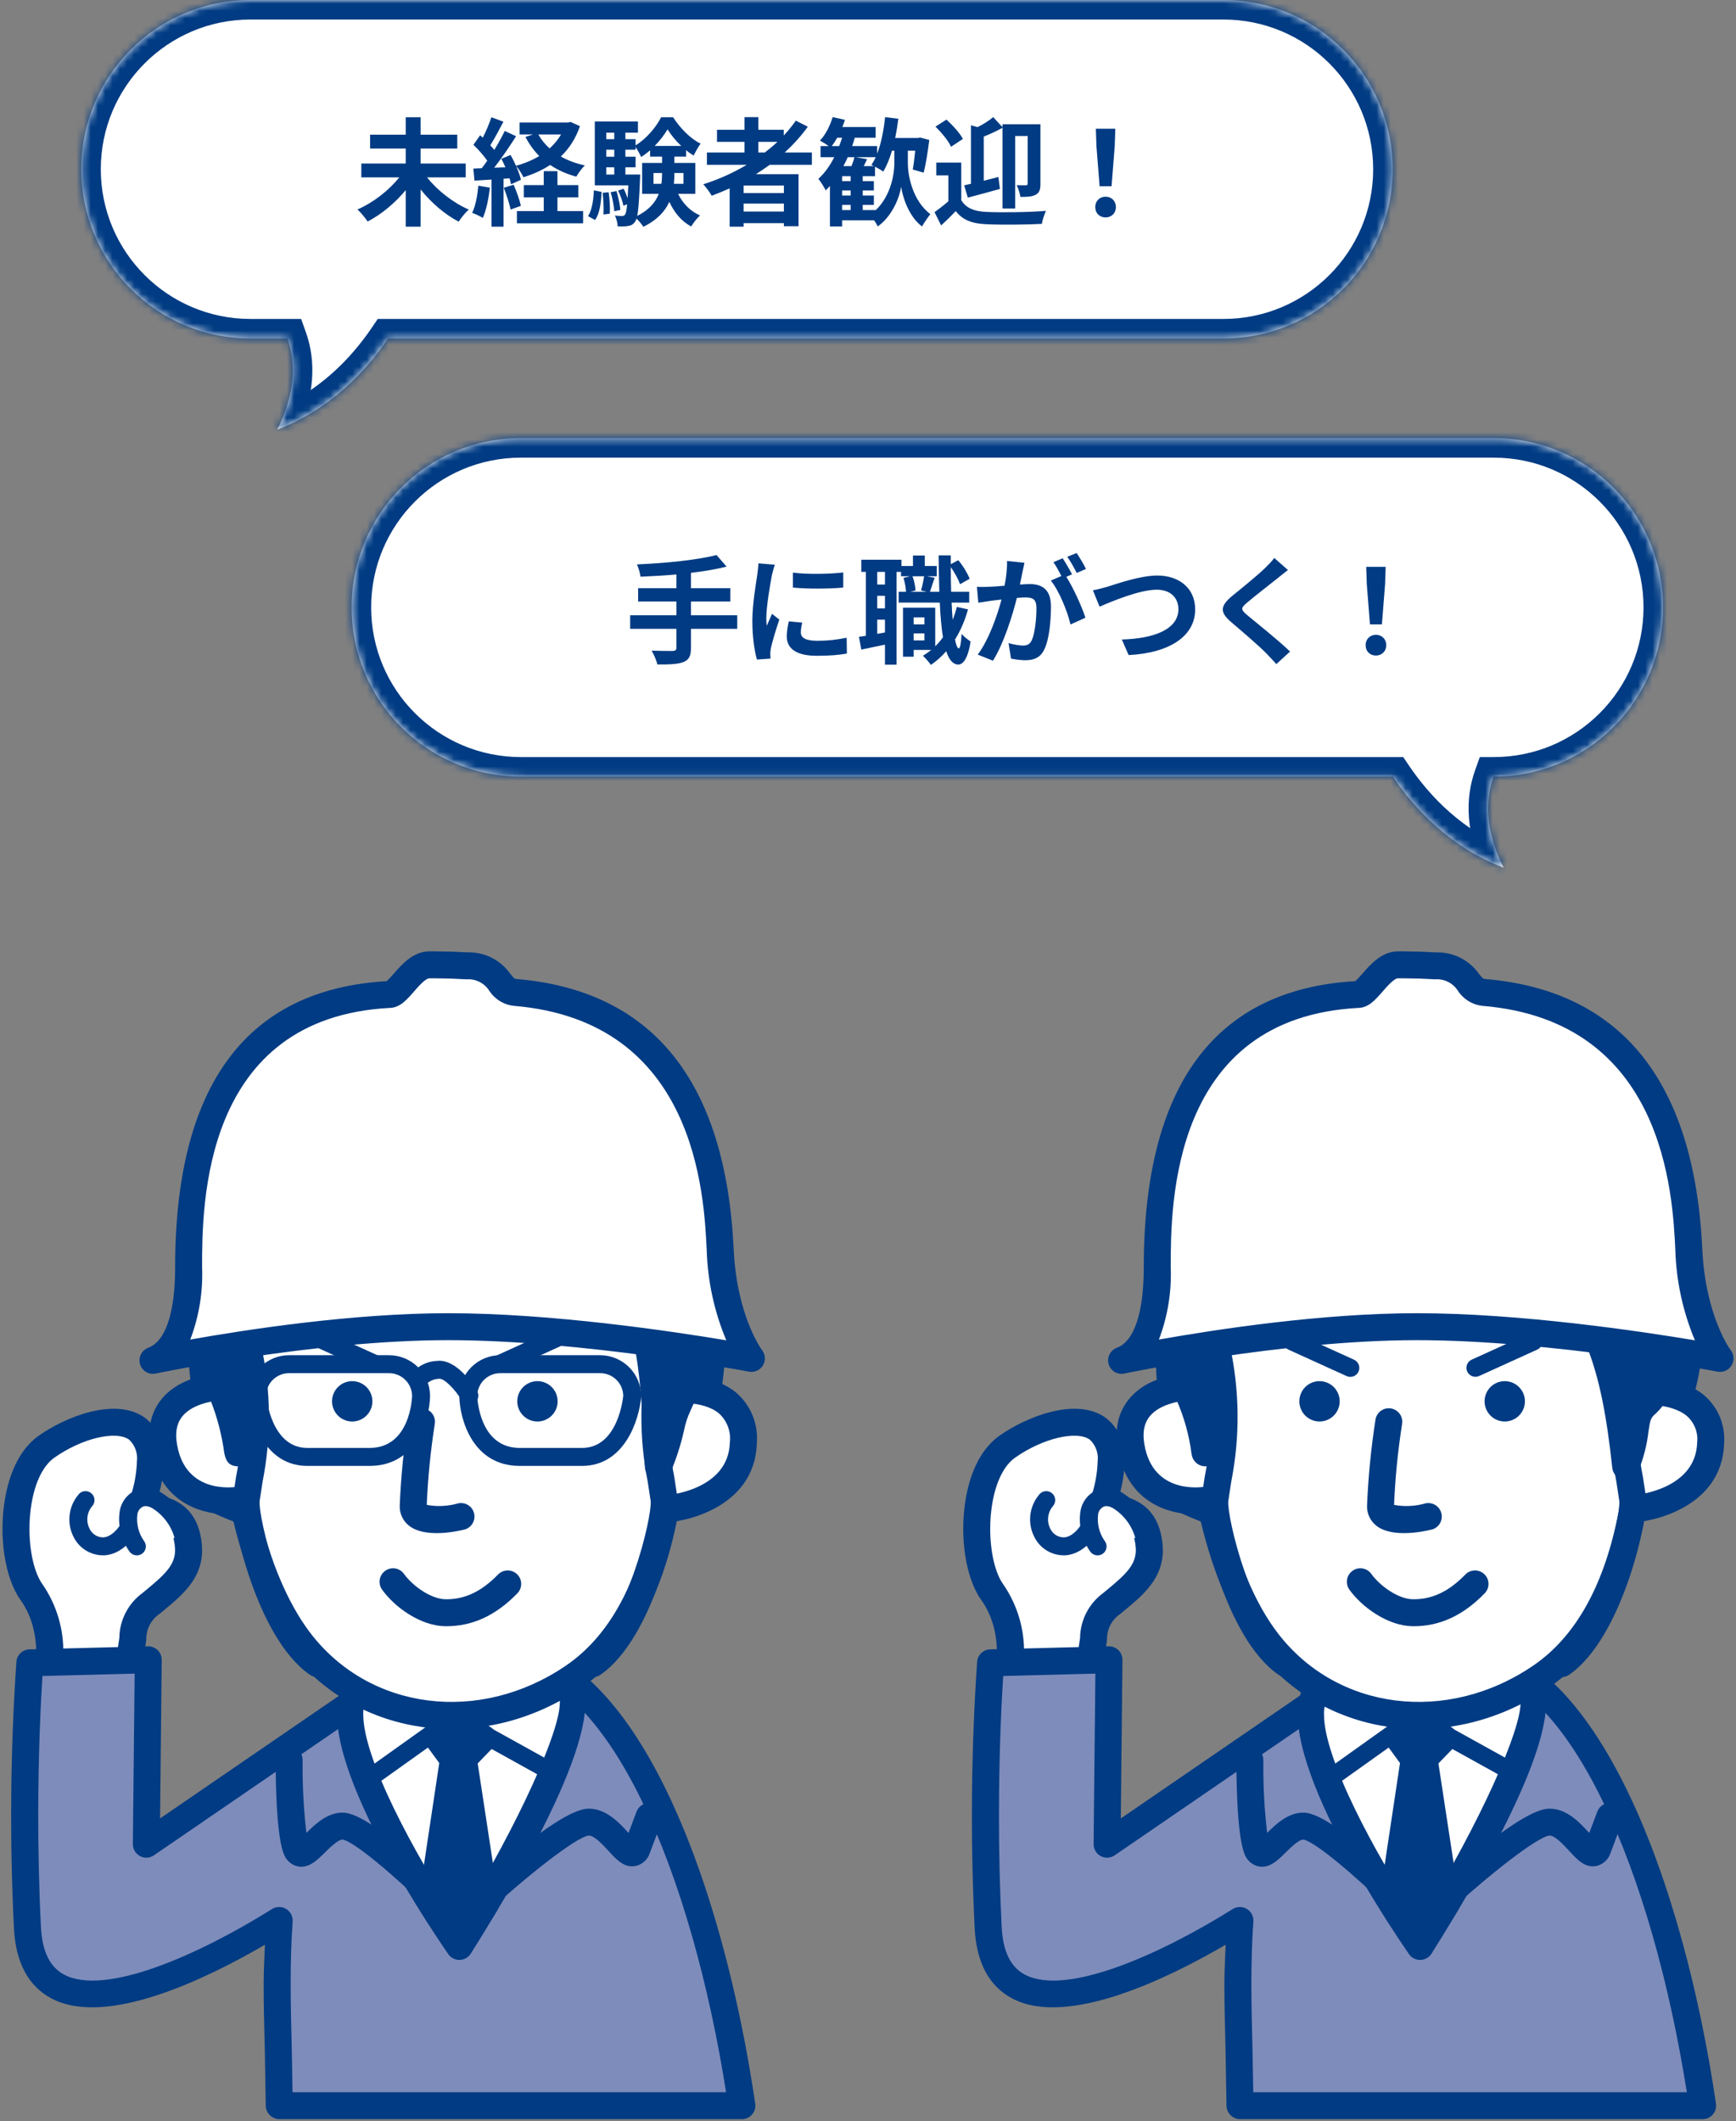
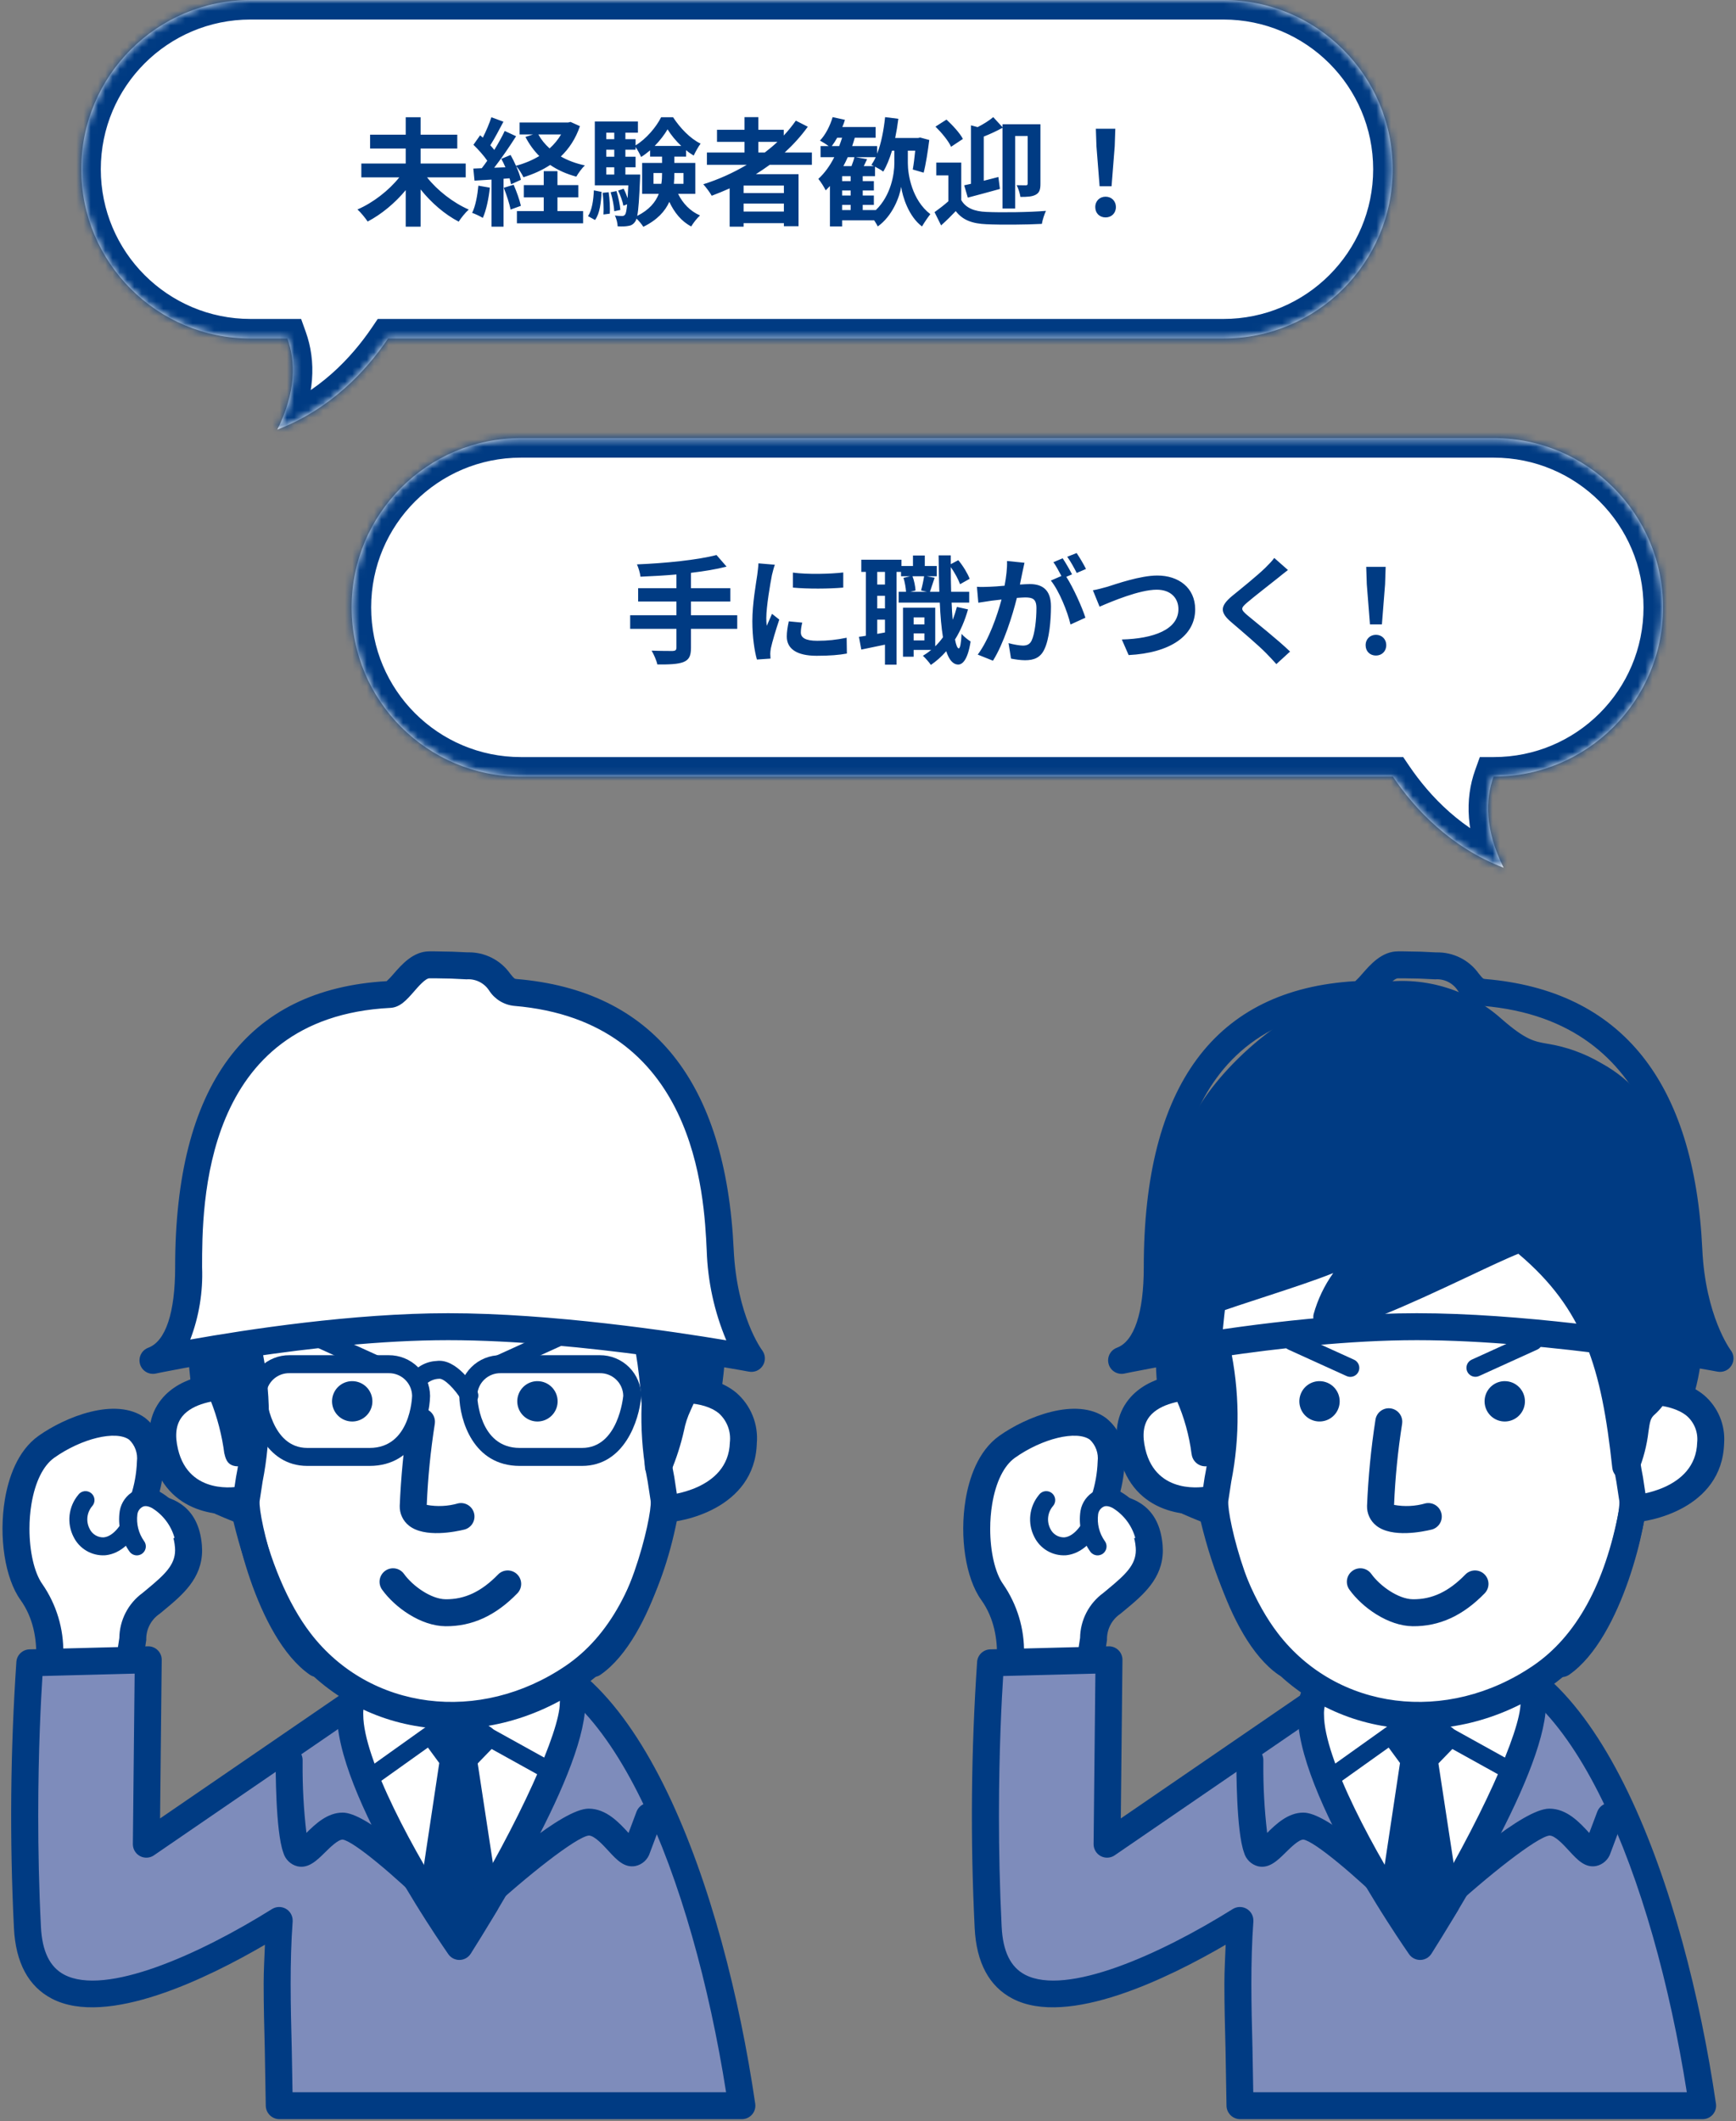
<svg xmlns="http://www.w3.org/2000/svg" width="239" height="292" viewBox="0 0 239 292" fill="none">
  <rect x="0" y="0" width="239" height="292" fill="#808080" stroke="none" />
  <mask id="path-1-inside-1" fill="white">
    <path fill-rule="evenodd" clip-rule="evenodd" d="M71.706 60.309C58.839 60.309 48.409 70.739 48.409 83.605C48.409 96.472 58.839 106.902 71.706 106.902H191.758C194.796 111.385 199.68 116.617 207.007 119.446C204.417 114.223 204.487 110.071 205.622 106.902H205.66C218.526 106.902 228.956 96.472 228.956 83.605C228.956 70.739 218.526 60.309 205.66 60.309H71.706Z" />
  </mask>
  <path fill-rule="evenodd" clip-rule="evenodd" d="M71.706 60.309C58.839 60.309 48.409 70.739 48.409 83.605C48.409 96.472 58.839 106.902 71.706 106.902H191.758C194.796 111.385 199.68 116.617 207.007 119.446C204.417 114.223 204.487 110.071 205.622 106.902H205.66C218.526 106.902 228.956 96.472 228.956 83.605C228.956 70.739 218.526 60.309 205.66 60.309H71.706Z" fill="white" />
  <path d="M191.758 106.902L193.983 105.394L193.183 104.214H191.758V106.902ZM207.007 119.446L206.039 121.954L212.487 124.443L209.415 118.252L207.007 119.446ZM205.622 106.902V104.214H203.73L203.092 105.995L205.622 106.902ZM51.097 83.605C51.097 72.224 60.324 62.997 71.706 62.997V57.621C57.355 57.621 45.721 69.254 45.721 83.605H51.097ZM71.706 104.214C60.324 104.214 51.097 94.987 51.097 83.605H45.721C45.721 97.956 57.355 109.59 71.706 109.59V104.214ZM191.758 104.214H71.706V109.59H191.758V104.214ZM189.532 108.41C192.761 113.174 198.035 118.863 206.039 121.954L207.976 116.938C201.324 114.37 196.831 109.597 193.983 105.394L189.532 108.41ZM209.415 118.252C207.113 113.61 207.29 110.216 208.153 107.809L203.092 105.995C201.683 109.925 201.72 114.836 204.599 120.641L209.415 118.252ZM205.66 104.214H205.622V109.59H205.66V104.214ZM226.268 83.605C226.268 94.987 217.042 104.214 205.66 104.214V109.59C220.011 109.59 231.645 97.956 231.645 83.605H226.268ZM205.66 62.997C217.042 62.997 226.268 72.224 226.268 83.605H231.645C231.645 69.254 220.011 57.621 205.66 57.621V62.997ZM71.706 62.997H205.66V57.621H71.706V62.997Z" fill="#003B83" mask="url(#path-1-inside-1)" />
  <path d="M101.497 84.69H95.127V82.803H100.546V80.965H95.127V78.852C96.901 78.642 98.594 78.368 100.03 77.997L98.643 76.4C95.998 77.094 91.578 77.529 87.692 77.691C87.885 78.11 88.127 78.884 88.175 79.384C89.756 79.32 91.449 79.223 93.127 79.078V80.965H87.853V82.803H93.127V84.69H86.756V86.561H93.127V89.158C93.127 89.48 92.982 89.593 92.611 89.609C92.256 89.609 90.901 89.609 89.707 89.561C90.014 90.077 90.385 90.916 90.498 91.464C92.143 91.48 93.304 91.432 94.078 91.142C94.836 90.835 95.127 90.335 95.127 89.19V86.561H101.497V84.69ZM109.158 78.82V80.884C111.19 81.078 114.11 81.061 116.093 80.884V78.803C114.352 79.013 111.142 79.094 109.158 78.82ZM110.448 85.706L108.594 85.529C108.416 86.352 108.32 86.997 108.32 87.626C108.32 89.287 109.658 90.271 112.432 90.271C114.255 90.271 115.545 90.158 116.593 89.964L116.561 87.787C115.142 88.077 113.948 88.206 112.513 88.206C110.868 88.206 110.255 87.771 110.255 87.061C110.255 86.626 110.319 86.239 110.448 85.706ZM106.674 77.739L104.417 77.546C104.4 78.062 104.304 78.674 104.255 79.126C104.078 80.368 103.578 83.094 103.578 85.513C103.578 87.706 103.884 89.674 104.207 90.787L106.078 90.658C106.062 90.432 106.045 90.174 106.045 89.996C106.045 89.835 106.078 89.48 106.126 89.239C106.304 88.384 106.836 86.626 107.287 85.287L106.287 84.497C106.062 85.029 105.804 85.594 105.562 86.142C105.513 85.819 105.497 85.4 105.497 85.094C105.497 83.481 106.062 80.255 106.271 79.174C106.336 78.884 106.545 78.078 106.674 77.739ZM125.786 88.158V87.19H127.27V88.158H125.786ZM127.27 84.981V85.948H125.786V84.981H127.27ZM127.222 79.32C127.141 79.9 126.964 80.723 126.803 81.287L127.625 81.465H125.319L126.045 81.287C126.012 80.755 125.867 79.932 125.625 79.32H127.222ZM121.835 80.465H120.771V78.723H121.835V80.465ZM120.771 87.255V85.303H121.835V87.061L120.771 87.255ZM121.835 83.755H120.771V82.013H121.835V83.755ZM131.738 83.545C131.577 84.158 131.383 84.755 131.157 85.319C131.093 84.594 131.044 83.803 131.012 82.948H133.431V81.465H130.948C130.915 80.384 130.899 79.255 130.899 78.062C131.431 78.82 131.948 79.771 132.173 80.416L133.496 79.674C133.222 78.949 132.593 77.9 131.931 77.11L130.899 77.658V76.449H129.222C129.238 78.239 129.27 79.932 129.319 81.465H128.028C128.206 80.948 128.432 80.223 128.673 79.529L127.577 79.32H128.964V77.916H127.319V76.465H125.69V77.916H124.109V77.046H118.577V78.723H119.206V87.513C118.867 87.577 118.545 87.626 118.255 87.658L118.577 89.416C119.545 89.222 120.69 88.98 121.835 88.739V91.496H123.432V78.723H124.045V79.32H125.319L124.383 79.545C124.577 80.142 124.706 80.932 124.738 81.465H123.722V82.948H129.383C129.464 84.803 129.609 86.416 129.819 87.722C129.496 88.174 129.141 88.593 128.754 88.964V83.658H124.319V90.4H125.786V89.464H128.206C127.851 89.755 127.464 90.029 127.061 90.271C127.399 90.577 127.948 91.206 128.157 91.529C128.932 90.996 129.641 90.367 130.27 89.642C130.657 90.819 131.189 91.464 131.915 91.48C132.464 91.48 133.222 90.916 133.625 88.303C133.351 88.126 132.657 87.626 132.383 87.239C132.318 88.513 132.189 89.255 131.996 89.255C131.802 89.239 131.625 88.803 131.48 88.029C132.238 86.819 132.835 85.432 133.27 83.884L131.738 83.545ZM141.044 77.465L138.641 77.223C138.673 78.239 138.528 79.416 138.302 80.626C137.48 80.707 136.721 80.755 136.221 80.771C135.625 80.787 135.093 80.82 134.496 80.771L134.689 82.965C135.189 82.884 136.028 82.771 136.496 82.69C136.786 82.658 137.302 82.594 137.883 82.529C137.286 84.739 136.173 87.997 134.609 90.109L136.705 90.948C138.189 88.577 139.383 84.755 139.996 82.303C140.463 82.271 140.866 82.239 141.124 82.239C142.124 82.239 142.689 82.416 142.689 83.707C142.689 85.303 142.463 87.255 142.028 88.174C141.77 88.706 141.366 88.868 140.818 88.868C140.399 88.868 139.463 88.706 138.85 88.529L139.189 90.658C139.737 90.771 140.512 90.883 141.124 90.883C142.35 90.883 143.237 90.529 143.77 89.4C144.463 87.997 144.689 85.384 144.689 83.481C144.689 81.158 143.479 80.4 141.77 80.4C141.431 80.4 140.963 80.432 140.415 80.465C140.528 79.884 140.657 79.287 140.754 78.803C140.834 78.4 140.947 77.884 141.044 77.465ZM148.221 76.126L146.931 76.642C147.382 77.255 147.898 78.207 148.237 78.868L149.511 78.32C149.237 77.755 148.64 76.739 148.221 76.126ZM146.302 76.852L145.028 77.384C145.398 77.9 145.802 78.674 146.124 79.287L144.673 79.916C145.818 81.336 146.963 84.174 147.382 85.964L149.431 85.029C148.979 83.594 147.769 80.9 146.802 79.4L147.592 79.061C147.286 78.465 146.705 77.449 146.302 76.852ZM150.463 81.255L151.382 83.513C153.059 82.787 156.882 81.174 159.253 81.174C161.188 81.174 162.236 82.336 162.236 83.852C162.236 86.658 158.817 87.916 154.446 88.029L155.382 90.174C161.059 89.884 164.543 87.545 164.543 83.884C164.543 80.9 162.253 79.223 159.333 79.223C156.979 79.223 153.688 80.384 152.447 80.771C151.866 80.932 151.06 81.158 150.463 81.255ZM177.316 78.465L175.429 76.803C175.171 77.191 174.655 77.707 174.187 78.174C173.107 79.223 170.897 81.013 169.623 82.045C168.01 83.4 167.881 84.255 169.494 85.626C170.962 86.884 173.333 88.9 174.317 89.916C174.8 90.4 175.268 90.916 175.72 91.416L177.607 89.69C175.962 88.093 172.897 85.674 171.688 84.658C170.817 83.9 170.801 83.723 171.655 82.981C172.736 82.061 174.865 80.416 175.913 79.578C176.284 79.271 176.816 78.852 177.316 78.465ZM188.606 85.948H190.251L190.687 80.432L190.767 78.029H188.09L188.171 80.432L188.606 85.948ZM189.429 90.238C190.235 90.238 190.848 89.658 190.848 88.819C190.848 87.964 190.235 87.384 189.429 87.384C188.622 87.384 188.009 87.964 188.009 88.819C188.009 89.658 188.606 90.238 189.429 90.238Z" fill="#003B83" />
  <mask id="path-4-inside-2" fill="white">
    <path fill-rule="evenodd" clip-rule="evenodd" d="M34.485 0C21.619 0 11.188 10.43 11.188 23.296C11.188 36.163 21.619 46.593 34.485 46.593H39.565C40.701 49.762 40.771 53.914 38.18 59.137C45.508 56.308 50.391 51.077 53.43 46.593H168.439C181.306 46.593 191.736 36.163 191.736 23.296C191.736 10.43 181.306 0 168.439 0H34.485Z" />
  </mask>
  <path fill-rule="evenodd" clip-rule="evenodd" d="M34.485 0C21.619 0 11.188 10.43 11.188 23.296C11.188 36.163 21.619 46.593 34.485 46.593H39.565C40.701 49.762 40.771 53.914 38.18 59.137C45.508 56.308 50.391 51.077 53.43 46.593H168.439C181.306 46.593 191.736 36.163 191.736 23.296C191.736 10.43 181.306 0 168.439 0H34.485Z" fill="white" />
  <path d="M39.565 46.593L42.095 45.686L41.457 43.905H39.565V46.593ZM38.18 59.137L35.772 57.943L32.701 64.134L39.148 61.645L38.18 59.137ZM53.43 46.593V43.905H52.004L51.205 45.085L53.43 46.593ZM13.877 23.296C13.877 11.915 23.103 2.688 34.485 2.688V-2.688C20.134 -2.688 8.5 8.946 8.5 23.296H13.877ZM34.485 43.905C23.103 43.905 13.877 34.678 13.877 23.296H8.5C8.5 37.647 20.134 49.281 34.485 49.281V43.905ZM39.565 43.905H34.485V49.281H39.565V43.905ZM40.588 60.332C43.467 54.527 43.504 49.616 42.095 45.686L37.035 47.5C37.898 49.908 38.074 53.301 35.772 57.943L40.588 60.332ZM51.205 45.085C48.356 49.288 43.863 54.061 37.212 56.63L39.148 61.645C47.153 58.554 52.426 52.865 55.655 48.101L51.205 45.085ZM168.439 43.905H53.43V49.281H168.439V43.905ZM189.048 23.296C189.048 34.678 179.821 43.905 168.439 43.905V49.281C182.79 49.281 194.424 37.647 194.424 23.296H189.048ZM168.439 2.688C179.821 2.688 189.048 11.915 189.048 23.296H194.424C194.424 8.946 182.79 -2.688 168.439 -2.688V2.688ZM34.485 2.688H168.439V-2.688H34.485V2.688Z" fill="#003B83" mask="url(#path-4-inside-2)" />
  <path d="M64.116 24.414V22.511H57.907V20.446H62.955V18.543H57.907V16.14H55.858V18.543H50.955V20.446H55.858V22.511H49.746V24.414H54.971C53.552 26.204 51.359 27.913 49.214 28.833C49.665 29.236 50.294 30.01 50.617 30.494C52.504 29.51 54.391 27.946 55.858 26.172V31.204H57.907V26.075C59.374 27.913 61.245 29.526 63.148 30.51C63.471 30.01 64.084 29.236 64.535 28.849C62.39 27.913 60.197 26.204 58.794 24.414H64.116ZM65.858 25.559C65.729 26.914 65.471 28.349 65.003 29.301C65.422 29.446 66.132 29.784 66.471 29.994C66.939 28.962 67.277 27.349 67.439 25.833L65.858 25.559ZM69.358 25.849C69.729 26.801 70.148 28.043 70.293 28.849L71.713 28.333C71.535 27.526 71.116 26.349 70.713 25.43L69.358 25.849ZM76.745 27.172H79.615V25.478H76.745V23.559H74.858V25.478H72.116V27.172H74.858V29.059H71.164V30.736H80.277V29.059H76.745V27.172ZM77.245 18.511C76.825 19.22 76.293 19.866 75.664 20.43C75.035 19.866 74.503 19.22 74.116 18.511H77.245ZM78.551 16.785L78.212 16.866H71.535V18.511H73.374L72.341 18.849C72.858 19.849 73.487 20.72 74.245 21.478C73.277 22.059 72.196 22.511 71.035 22.817C70.809 22.301 70.551 21.785 70.293 21.333L69.019 21.865C69.213 22.22 69.406 22.623 69.584 23.027L68.035 23.091C69.051 21.785 70.164 20.156 71.051 18.753L69.487 18.027C69.116 18.817 68.6 19.736 68.051 20.64C67.89 20.446 67.713 20.22 67.503 19.995C68.084 19.091 68.729 17.849 69.309 16.753L67.648 16.14C67.374 16.995 66.922 18.059 66.471 18.946C66.342 18.833 66.213 18.72 66.1 18.624L65.18 19.93C65.842 20.575 66.616 21.43 67.084 22.123C66.826 22.494 66.567 22.849 66.326 23.156L65.164 23.204L65.326 24.865L67.664 24.72V31.204H69.326V24.607L70.148 24.543C70.245 24.849 70.309 25.123 70.358 25.365L71.713 24.752C71.616 24.236 71.358 23.543 71.051 22.849C71.422 23.253 71.858 23.962 72.067 24.398C73.406 23.978 74.648 23.43 75.745 22.704C76.777 23.414 77.986 23.946 79.341 24.317C79.599 23.865 80.115 23.14 80.519 22.769C79.293 22.511 78.18 22.091 77.212 21.543C78.357 20.446 79.26 19.075 79.841 17.366L78.551 16.785ZM81.922 30.284C82.583 29.381 82.744 27.881 82.825 26.414L81.76 26.204C81.696 27.575 81.502 28.93 80.954 29.752L81.922 30.284ZM82.97 26.543C83.083 27.494 83.131 28.72 83.083 29.526L83.954 29.413C84.002 28.639 83.938 27.397 83.793 26.462L82.97 26.543ZM84.067 26.462C84.325 27.301 84.534 28.381 84.567 29.075L85.405 28.897C85.357 28.204 85.131 27.139 84.873 26.301L84.067 26.462ZM86.099 24.027V23.027H87.502V21.575H86.099V20.607H87.502V20.236C87.776 20.64 88.083 21.188 88.26 21.607C88.696 21.349 89.099 21.027 89.502 20.688V21.559H91.147V22.43H88.405V26.688H90.695C90.26 27.817 89.389 28.881 87.728 29.72C87.905 28.865 88.002 27.317 88.115 24.656C88.131 24.446 88.131 24.027 88.131 24.027H86.099ZM83.47 23.027H84.567V24.027H83.47V23.027ZM84.567 20.607V21.575H83.47V20.607H84.567ZM84.567 18.269V19.156H83.47V18.269H84.567ZM90.131 20.091C90.857 19.349 91.486 18.527 91.905 17.801C92.357 18.543 93.034 19.382 93.792 20.091H90.131ZM94.099 23.817V25.301H92.776C92.824 24.817 92.841 24.349 92.841 23.881V23.817H94.099ZM89.97 25.301V23.817H91.147V23.865C91.147 24.333 91.131 24.817 91.05 25.301H89.97ZM95.728 26.688V22.43H92.841V21.559H94.453V20.672C94.792 20.962 95.147 21.204 95.502 21.414C95.744 20.914 96.115 20.22 96.453 19.769C95.034 19.091 93.631 17.624 92.663 16.14H91.018C90.357 17.479 88.954 19.14 87.502 20.011V19.156H86.099V18.269H87.825V16.721H81.889V25.51H86.502C86.47 26.204 86.438 26.801 86.405 27.285C86.26 26.849 86.067 26.381 85.857 25.978L85.099 26.236C85.405 26.881 85.728 27.752 85.825 28.317L86.341 28.123C86.26 28.962 86.18 29.365 86.067 29.526C85.938 29.688 85.825 29.736 85.631 29.736C85.421 29.736 85.067 29.72 84.647 29.672C84.873 30.075 85.018 30.704 85.034 31.155C85.615 31.188 86.131 31.172 86.454 31.107C86.857 31.059 87.147 30.913 87.421 30.543C87.502 30.446 87.567 30.3 87.631 30.091C87.97 30.413 88.373 30.897 88.567 31.22C90.486 30.284 91.566 29.075 92.147 27.785C92.841 29.268 93.824 30.478 95.163 31.172C95.437 30.688 95.986 30.01 96.373 29.655C95.018 29.075 94.002 27.994 93.357 26.688H95.728ZM104.405 19.527H107.033C106.485 20.043 105.904 20.527 105.292 20.994H104.405V19.527ZM107.92 26.575H102.372V25.543H107.92V26.575ZM102.372 29.123V28.026H107.92V29.123H102.372ZM111.775 22.688V20.994H108.033C109.211 19.914 110.291 18.72 111.211 17.446L109.566 16.608C109.066 17.317 108.517 17.995 107.904 18.656V17.866H104.405V16.124H102.501V17.866H98.711V19.527H102.501V20.994H97.324V22.688H102.808C100.953 23.785 98.937 24.704 96.824 25.365C97.179 25.752 97.76 26.526 97.985 26.946C98.808 26.639 99.647 26.285 100.453 25.93V31.204H102.372V30.72H107.92V31.139H109.937V23.978H104.066C104.727 23.559 105.34 23.14 105.969 22.688H111.775ZM118.775 28.913V28.204H120.307V26.914H118.775V26.22H120.307V24.93H118.775V24.252H120.468V22.946C120.888 23.156 121.355 23.43 121.597 23.623C122.081 22.833 122.468 21.849 122.807 20.736H123.129V22.462C123.129 23.914 122.678 26.898 120.581 28.913H118.775ZM115.936 28.204H117.114V28.913H115.936V28.204ZM117.63 21.64C117.549 21.994 117.388 22.446 117.226 22.865H116.114C116.323 22.462 116.533 22.059 116.71 21.64H117.63ZM114.517 20.107C114.775 19.769 115.017 19.382 115.259 18.962H115.936C115.807 19.349 115.678 19.736 115.533 20.107H114.517ZM115.936 24.93V24.252H117.114V24.93H115.936ZM115.936 26.22H117.114V26.914H115.936V26.22ZM118.92 22.865C119.065 22.559 119.226 22.236 119.372 21.914L117.823 21.64H120.565C120.388 22.027 120.178 22.381 119.968 22.704C120.065 22.753 120.178 22.801 120.307 22.865H118.92ZM124.984 20.736H126C125.904 21.688 125.791 22.64 125.662 23.333L127.162 23.769C127.468 22.591 127.742 20.801 127.936 19.269L126.678 18.93L126.387 18.995H123.242C123.42 18.14 123.565 17.253 123.678 16.35L121.855 16.124C121.662 17.93 121.323 19.72 120.759 21.156V20.107H117.323C117.452 19.736 117.565 19.349 117.678 18.962H120.549V17.479H115.968C116.114 17.156 116.227 16.817 116.323 16.495L114.63 16.124C114.275 17.333 113.646 18.559 112.888 19.349C113.211 19.527 113.711 19.833 114.081 20.107H112.969V21.64H114.856C114.259 22.817 113.517 23.849 112.662 24.623C112.985 24.994 113.485 25.801 113.678 26.204C113.872 26.01 114.065 25.817 114.259 25.607V31.172H115.936V30.333H120.355C120.549 30.639 120.742 30.946 120.839 31.172C122.855 29.752 123.855 27.107 124.065 25.72C124.258 27.075 125.097 29.801 126.936 31.172C127.21 30.688 127.742 29.913 128.081 29.478C125.549 27.543 124.984 24.027 124.984 22.462V20.736ZM133.242 27.204C134.532 26.865 136.161 26.43 137.661 26.01L137.451 24.365C136.774 24.543 136.097 24.72 135.435 24.881V18.801C136.29 18.462 137.209 18.043 138.016 17.591V28.704H139.758V18.72H141.483V25.252C141.483 25.446 141.419 25.51 141.225 25.51C141.048 25.51 140.5 25.51 139.967 25.494C140.193 25.914 140.419 26.639 140.483 27.107C141.435 27.107 142.096 27.075 142.596 26.801C143.112 26.526 143.241 26.075 143.241 25.301V17.108H138.016V17.511L136.742 16.124C136.209 16.575 135.403 17.091 134.597 17.495L133.677 17.253V25.301C133.339 25.381 133.032 25.446 132.742 25.51L133.242 27.204ZM132.565 19.124C132.161 18.333 131.145 17.237 130.307 16.462L128.79 17.43C129.613 18.237 130.581 19.398 130.936 20.204L132.565 19.124ZM132.339 22.381H128.903V24.14H130.565V27.704C129.952 28.252 129.242 28.785 128.661 29.204L129.565 31.026C130.339 30.333 130.968 29.704 131.581 29.059C132.548 30.317 133.871 30.784 135.806 30.865C137.822 30.962 141.387 30.93 143.435 30.817C143.516 30.3 143.79 29.462 143.999 29.026C141.741 29.22 137.79 29.268 135.806 29.172C134.145 29.107 132.968 28.639 132.339 27.543V22.381ZM151.386 25.64H153.031L153.467 20.124L153.547 17.721H150.87L150.951 20.124L151.386 25.64ZM152.209 29.93C153.015 29.93 153.628 29.349 153.628 28.51C153.628 27.655 153.015 27.075 152.209 27.075C151.402 27.075 150.789 27.655 150.789 28.51C150.789 29.349 151.386 29.93 152.209 29.93Z" fill="#003B83" />
  <path d="M4.325 219.143C1.206 214.795 1.231 202.816 6.392 199.155C12.493 194.834 24.124 192.335 19.759 206.52C19.158 208.475 25.397 206.065 25.943 212.885C26.226 216.412 23.619 218.366 21.033 220.524C20.19 221.078 19.498 221.833 19.018 222.72C18.539 223.608 18.286 224.6 18.283 225.609C18.078 228.35 16.837 231.392 17.833 234.111C18.309 235.413 6.184 232.613 6.184 232.613C6.184 232.613 8.575 225.07 4.325 219.143Z" fill="white" />
  <path d="M5.321 197.639C2.339 199.755 1.15 203.566 0.674 206.393C-0.192 211.57 0.688 217.259 2.816 220.226C6.457 225.297 4.435 231.989 4.415 232.055C4.339 232.299 4.314 232.556 4.342 232.81C4.369 233.065 4.449 233.31 4.576 233.532C4.703 233.754 4.875 233.947 5.08 234.1C5.285 234.253 5.519 234.362 5.768 234.42C17.726 237.182 18.508 236.293 19.2 235.511C19.525 235.143 19.704 234.668 19.703 234.178C19.703 233.937 19.661 233.698 19.578 233.473C19.388 232.923 19.297 232.343 19.308 231.762C19.35 230.687 19.487 229.619 19.718 228.569L20.135 225.746C20.113 225.039 20.27 224.337 20.593 223.707C20.916 223.077 21.393 222.54 21.981 222.145L22.624 221.613C25.069 219.584 27.823 217.3 27.823 213.418C27.823 213.195 27.814 212.967 27.796 212.734C27.359 207.252 23.688 206.217 21.842 205.812C22.278 204.284 22.525 202.708 22.576 201.12C22.667 199.99 22.476 198.855 22.02 197.816C21.564 196.778 20.858 195.869 19.965 195.17C15.915 192.241 8.989 195.041 5.321 197.639ZM8.715 227.624C8.783 224.213 7.775 220.868 5.835 218.062C4.711 216.489 4.057 213.54 4.057 210.451C4.055 209.297 4.147 208.145 4.334 207.006C4.839 203.993 5.95 201.742 7.465 200.667C11.233 197.998 15.96 196.859 17.785 198.179C18.183 198.559 18.487 199.027 18.672 199.546C18.858 200.064 18.919 200.618 18.852 201.165C18.796 202.801 18.504 204.421 17.985 205.974L18.181 207.948C18.484 208.361 18.873 208.704 19.322 208.951C19.771 209.198 20.269 209.344 20.78 209.379C22.428 209.729 23.852 210.034 24.092 213.033C24.102 213.155 24.106 213.274 24.106 213.39C24.106 215.451 22.616 216.796 20.251 218.758L19.627 219.275C18.649 219.988 17.85 220.919 17.295 221.994C16.74 223.069 16.444 224.26 16.43 225.47L16.064 227.891C15.788 229.167 15.631 230.465 15.594 231.769C15.594 232.014 15.631 232.262 15.649 232.508C13.918 232.306 11.119 231.79 8.394 231.199C8.604 230.018 8.712 228.822 8.715 227.624Z" fill="#003B83" />
  <path d="M10.793 205.747C10.119 206.546 9.697 207.526 9.58 208.565C9.464 209.604 9.658 210.654 10.139 211.582C10.533 212.374 11.149 213.033 11.913 213.479C12.677 213.925 13.554 214.138 14.437 214.092C15.842 213.983 18.459 213.05 20.197 208.019C20.304 207.708 20.284 207.368 20.14 207.073C19.997 206.778 19.742 206.552 19.431 206.445C19.121 206.338 18.781 206.359 18.486 206.502C18.191 206.646 17.965 206.901 17.858 207.211C16.94 209.871 15.589 211.521 14.246 211.625C13.844 211.634 13.448 211.525 13.107 211.312C12.766 211.098 12.495 210.79 12.327 210.425C12.071 209.923 11.972 209.357 12.041 208.798C12.112 208.24 12.348 207.716 12.719 207.293C12.826 207.167 12.906 207.02 12.954 206.863C13.003 206.705 13.02 206.539 13.004 206.375C12.988 206.211 12.939 206.052 12.86 205.907C12.782 205.761 12.675 205.634 12.546 205.53C12.417 205.427 12.269 205.351 12.11 205.306C11.951 205.261 11.785 205.248 11.621 205.268C11.458 205.288 11.3 205.341 11.156 205.423C11.013 205.506 10.888 205.616 10.788 205.747H10.793Z" fill="#003B83" />
  <path d="M25.214 211.43C24.996 209.465 21.589 204.976 19.03 206.337C16.712 207.571 17.665 211.402 18.849 212.884" fill="white" />
  <path d="M18.454 205.245C17.942 205.52 17.499 205.909 17.159 206.38C16.819 206.852 16.59 207.394 16.49 207.967C16.335 208.961 16.378 209.975 16.618 210.952C16.858 211.928 17.289 212.848 17.886 213.657C18.093 213.907 18.39 214.065 18.713 214.098C19.035 214.132 19.358 214.037 19.612 213.834C19.865 213.632 20.029 213.338 20.068 213.016C20.107 212.694 20.018 212.37 19.82 212.113C19.074 211.053 18.75 209.754 18.912 208.468C18.938 208.251 19.015 208.044 19.137 207.863C19.26 207.682 19.424 207.533 19.616 207.429C19.741 207.363 20.123 207.159 20.925 207.582C22.401 208.489 23.493 209.906 23.993 211.564C24.028 211.89 24.192 212.189 24.448 212.394C24.704 212.6 25.031 212.695 25.357 212.66C25.683 212.624 25.982 212.461 26.188 212.205C26.393 211.949 26.489 211.622 26.453 211.295C26.159 210.069 25.62 208.914 24.869 207.9C24.118 206.886 23.171 206.034 22.083 205.394C21.542 205.059 20.924 204.87 20.288 204.843C19.652 204.817 19.021 204.955 18.454 205.245Z" fill="#003B83" />
  <path d="M68.492 227.576C59.266 227.467 53.091 228.485 48.172 234.648L20.143 253.863L20.409 228.476L4.108 228.896C3.277 241.02 3.166 253.183 3.775 265.321C4.715 284.089 31.08 268.959 38.438 264.357C37.8 273.174 38.447 282.074 38.447 289.856H102.14C98.186 262.836 87.075 227.783 68.492 227.576Z" fill="#7E8CBB" />
  <path d="M46.96 233.229L22.036 250.316C22.092 245.046 22.264 228.483 22.264 228.476C22.264 228.228 22.215 227.983 22.119 227.755C22.022 227.527 21.881 227.32 21.704 227.147C21.527 226.974 21.317 226.839 21.086 226.748C20.855 226.658 20.609 226.615 20.361 226.621L4.058 227.041C3.6 227.053 3.164 227.233 2.831 227.547C2.499 227.861 2.294 228.287 2.256 228.743C1.427 240.95 1.314 253.194 1.92 265.414C2.158 270.172 3.913 273.437 7.135 275.119C14.733 279.084 28.579 272.306 36.473 267.699C36.404 269.489 36.298 271.289 36.298 273.059C36.298 276.079 36.376 279.06 36.452 281.998L36.589 289.854C36.597 290.344 36.795 290.811 37.141 291.158C37.487 291.504 37.955 291.702 38.444 291.709H102.137C102.403 291.709 102.667 291.652 102.909 291.541C103.152 291.431 103.367 291.269 103.542 291.067C103.716 290.866 103.845 290.629 103.919 290.373C103.994 290.117 104.012 289.848 103.973 289.585C99.681 260.256 87.817 225.93 68.51 225.714C58.869 225.612 52.226 226.835 46.96 233.229ZM21.189 255.393L49.222 236.179C49.374 236.075 49.509 235.95 49.623 235.806C54.027 230.288 59.426 229.33 68.472 229.432C83.976 229.604 95.336 258.624 99.962 288.002H40.274C40.236 285.82 40.165 281.906 40.165 281.906C40.09 279.001 40.014 276.046 40.014 273.067C40.014 270.222 40.083 267.355 40.291 264.493C40.291 264.447 40.291 264.402 40.291 264.359C40.291 264.028 40.202 263.703 40.034 263.417C39.866 263.132 39.625 262.897 39.335 262.737C39.046 262.576 38.719 262.496 38.388 262.504C38.057 262.513 37.734 262.61 37.454 262.785C27.352 269.1 14.533 274.793 8.859 271.828C6.859 270.785 5.804 268.624 5.634 265.227C5.362 259.79 5.263 254.623 5.263 249.986C5.263 240.846 5.646 233.768 5.845 230.708L18.537 230.38C18.503 233.667 18.292 253.856 18.292 253.863C18.293 254.2 18.385 254.531 18.56 254.82C18.735 255.11 18.985 255.345 19.284 255.503C19.583 255.66 19.919 255.732 20.256 255.713C20.593 255.693 20.919 255.581 21.197 255.39L21.189 255.393ZM36.575 264.358C36.575 264.314 36.575 264.269 36.575 264.223C36.575 264.269 36.575 264.314 36.575 264.36V264.358Z" fill="#003B83" />
  <path d="M63.244 267.936C63.244 267.936 83.118 236.4 77.975 231.927C73.733 228.233 50.913 229.962 49.058 232.654C43.967 240.02 63.244 267.936 63.244 267.936Z" fill="white" />
  <path d="M56.822 228.528C48.972 229.511 47.924 231.028 47.529 231.599C41.989 239.614 58.374 264.152 61.715 268.991C61.889 269.243 62.124 269.449 62.397 269.589C62.67 269.729 62.974 269.798 63.281 269.792C63.588 269.785 63.888 269.703 64.156 269.552C64.423 269.4 64.648 269.185 64.812 268.925C72.55 256.647 84.709 235.33 79.191 230.528C75.237 227.089 61.704 227.916 56.822 228.528ZM76.754 233.33C76.878 233.48 76.971 233.655 77.025 233.842C77.079 234.03 77.095 234.227 77.07 234.421C77.07 238.232 71.733 250.491 63.173 264.49C56.852 254.898 50.012 242.038 50.012 236.037C49.972 235.254 50.157 234.476 50.543 233.795C53.044 231.89 73.32 230.335 76.754 233.326V233.33Z" fill="#003B83" />
  <path d="M61.791 235.466L50.061 243.832C49.924 243.924 49.806 244.043 49.715 244.182C49.624 244.32 49.562 244.475 49.533 244.638C49.503 244.801 49.506 244.968 49.542 245.129C49.578 245.291 49.647 245.444 49.742 245.578C49.839 245.713 49.961 245.827 50.102 245.914C50.243 246.001 50.4 246.058 50.563 246.083C50.727 246.108 50.894 246.1 51.054 246.06C51.215 246.019 51.365 245.946 51.497 245.847C51.497 245.847 61.455 238.744 62.592 237.934C63.823 238.615 75.367 245.013 75.367 245.013C75.654 245.172 75.992 245.211 76.308 245.12C76.624 245.03 76.89 244.818 77.049 244.531C77.209 244.244 77.247 243.905 77.157 243.589C77.066 243.274 76.854 243.007 76.567 242.848L63.108 235.391C62.904 235.278 62.672 235.225 62.439 235.238C62.206 235.251 61.981 235.33 61.791 235.466Z" fill="#003B83" />
  <path d="M60.151 239.111L62.879 237.109L66.516 239.292L63.788 242.111L66.83 262.056L63.245 267.666L59.432 262.081L62.424 242.202L60.151 239.111Z" fill="#003B83" />
  <path d="M61.782 235.613L59.054 237.615C58.857 237.759 58.691 237.94 58.565 238.149C58.438 238.357 58.354 238.588 58.317 238.829C58.303 238.922 58.295 239.016 58.295 239.111C58.295 239.507 58.422 239.892 58.657 240.211C58.657 240.211 59.894 241.893 60.474 242.684C60.264 244.087 57.597 261.805 57.597 261.805C57.583 261.897 57.576 261.989 57.576 262.081C57.577 262.455 57.691 262.82 57.904 263.128L61.717 268.712C61.89 268.966 62.123 269.172 62.395 269.314C62.668 269.455 62.971 269.526 63.278 269.522C63.584 269.517 63.885 269.436 64.153 269.287C64.421 269.138 64.648 268.924 64.813 268.666L68.399 263.056C68.64 262.676 68.736 262.221 68.669 261.776C68.669 261.776 66.019 244.398 65.767 242.741L67.854 240.583C68.189 240.237 68.377 239.774 68.377 239.292C68.377 239.211 68.371 239.131 68.36 239.051C68.324 238.774 68.226 238.508 68.072 238.275C67.919 238.041 67.715 237.845 67.475 237.701L63.839 235.519C63.525 235.329 63.162 235.238 62.796 235.254C62.43 235.271 62.077 235.396 61.782 235.613ZM62.982 239.336L63.558 239.681C63.37 239.875 63.319 239.927 63.17 240.083C62.983 239.828 62.958 239.795 62.747 239.508C62.861 239.42 62.873 239.42 62.982 239.336ZM63.12 250.044C63.957 255.531 64.772 260.87 64.89 261.646C64.572 262.143 64.017 263.006 63.195 264.3L61.376 261.637C61.496 260.828 62.296 255.51 63.118 250.044H63.12Z" fill="#003B83" />
  <path d="M37.95 242.276C37.95 243.268 37.928 252.049 39 255.003C39.127 255.463 39.373 255.881 39.714 256.214C40.055 256.548 40.478 256.786 40.94 256.902C42.459 257.245 43.607 256.112 44.717 255.018C45.441 254.304 46.534 253.225 47.171 253.225C48.666 253.418 54.482 258.32 58.956 262.776C59.306 263.117 59.776 263.306 60.264 263.302C60.752 263.299 61.219 263.103 61.564 262.757C61.909 262.411 62.103 261.943 62.105 261.455C62.107 260.967 61.917 260.497 61.575 260.149C57.59 256.176 50.421 249.512 47.171 249.512C45.052 249.512 43.404 251.102 42.185 252.303C41.811 249.128 41.635 245.932 41.661 242.734C41.661 242.584 41.661 242.289 41.661 242.286C41.661 242.042 41.614 241.801 41.521 241.576C41.429 241.35 41.293 241.146 41.121 240.973C40.949 240.8 40.745 240.663 40.52 240.569C40.295 240.475 40.054 240.427 39.81 240.426C39.567 240.425 39.326 240.473 39.1 240.565C38.875 240.658 38.67 240.794 38.497 240.966C38.325 241.138 38.188 241.342 38.094 241.567C38 241.791 37.951 242.033 37.951 242.276H37.95Z" fill="#003B83" />
  <path d="M87.618 249.418L86.534 252.313L86.499 252.276C85.216 250.879 83.458 248.966 81.043 248.966C77.434 248.966 68.24 257.136 64.457 260.642C64.096 260.977 63.883 261.441 63.865 261.933C63.846 262.425 64.024 262.904 64.359 263.265C64.694 263.626 65.158 263.839 65.65 263.858C66.142 263.876 66.621 263.698 66.982 263.364C72.416 258.323 79.371 252.824 81.065 252.67C81.829 252.67 82.994 253.939 83.766 254.778C84.885 255.997 85.941 257.146 87.476 256.866C87.94 256.768 88.37 256.548 88.72 256.229C89.071 255.909 89.33 255.502 89.47 255.049L91.144 250.583C91.227 250.357 91.264 250.118 91.253 249.878C91.241 249.638 91.182 249.403 91.079 249.187C90.976 248.97 90.83 248.776 90.65 248.617C90.471 248.457 90.262 248.336 90.034 248.258C89.56 248.098 89.042 248.13 88.591 248.347C88.139 248.564 87.79 248.948 87.618 249.418Z" fill="#003B83" />
  <path d="M92.049 175.871C92.542 180.6 92.869 185.484 92.922 190.324C92.958 193.837 98.079 196.485 97.781 199.877C97.563 202.428 95.326 205.606 91.548 208.17C89.73 217.827 85.918 226.066 78.952 230.812C66.819 239.07 50.315 237.7 41.297 225.959C37.756 221.36 35.268 214.997 33.689 208.059C24.395 204.515 25.815 203.382 25.487 200.15C25.144 196.767 31.66 191.748 31.725 188.42C31.739 181.948 32.805 175.522 34.882 169.393C40.236 154.94 47.805 151.993 65.068 151.972C83.967 151.943 90.212 158.205 92.049 175.871Z" fill="white" />
  <path d="M65.063 150.116C48.102 150.136 39 152.93 33.139 168.748C30.984 175.07 29.878 181.703 29.865 188.382C29.847 189.371 28.364 191.316 27.174 192.878C25.422 195.175 23.614 197.545 23.614 199.89C23.614 200.039 23.622 200.189 23.637 200.337L23.697 201.429C23.806 204.985 25.07 206.651 32.136 209.439C33.915 216.79 36.481 222.752 39.818 227.098C49.193 239.303 66.462 241.562 79.989 232.354C86.612 227.846 91.047 220.049 93.212 209.212C96.944 206.484 99.356 203.111 99.624 200.046C99.638 199.888 99.646 199.734 99.646 199.583C99.646 197.315 98.157 195.496 96.835 193.88C95.827 192.648 94.784 191.37 94.774 190.305C94.727 185.753 94.43 180.832 93.894 175.683C91.898 156.537 84.627 150.087 65.063 150.116ZM42.762 224.833C39.648 220.78 37.135 214.837 35.496 207.646C35.428 207.348 35.288 207.072 35.088 206.842C34.887 206.611 34.633 206.434 34.348 206.325C27.48 203.706 27.458 202.955 27.408 201.313L27.331 199.962C27.221 198.931 28.902 196.733 30.126 195.128C31.879 192.829 33.534 190.654 33.578 188.457C33.582 182.192 34.61 175.97 36.619 170.036C41.709 156.3 48.498 153.849 65.068 153.827C82.553 153.802 88.426 158.997 90.201 176.063C90.725 181.102 91.016 185.906 91.061 190.343C91.085 192.717 92.613 194.584 93.961 196.236C95.016 197.524 96.013 198.745 95.925 199.721C95.786 201.306 94.281 204.071 90.497 206.646C90.295 206.783 90.122 206.959 89.988 207.164C89.854 207.368 89.762 207.597 89.717 207.837C87.796 218.04 83.825 225.258 77.898 229.289C66.026 237.367 50.92 235.454 42.762 224.833Z" fill="#003B83" />
  <path d="M56.188 195.45C55.58 199.371 55.195 203.324 55.032 207.288C55.018 207.811 55.125 208.33 55.347 208.804C55.569 209.277 55.898 209.693 56.309 210.016C58.465 211.723 62.717 210.85 63.968 210.542C64.432 210.412 64.826 210.107 65.069 209.691C65.312 209.275 65.383 208.781 65.268 208.313C65.153 207.846 64.861 207.441 64.453 207.185C64.046 206.929 63.554 206.842 63.083 206.941C61.675 207.347 60.193 207.42 58.752 207.154C58.908 203.415 59.279 199.687 59.861 195.99C59.874 195.9 59.88 195.81 59.88 195.719C59.884 195.248 59.708 194.794 59.388 194.448C59.068 194.102 58.629 193.89 58.159 193.857C57.689 193.823 57.224 193.969 56.858 194.265C56.492 194.562 56.252 194.987 56.188 195.453V195.45Z" fill="#003B83" />
  <path d="M53.029 216.228C52.831 216.37 52.663 216.55 52.534 216.757C52.406 216.964 52.319 217.194 52.279 217.435C52.24 217.675 52.248 217.921 52.304 218.159C52.359 218.396 52.461 218.62 52.603 218.818C54.382 221.296 57.95 223.821 61.317 223.855C64.989 223.891 68.231 222.409 71.228 219.324C71.397 219.149 71.531 218.943 71.621 218.716C71.711 218.49 71.756 218.248 71.752 218.004C71.749 217.761 71.697 217.52 71.601 217.296C71.504 217.073 71.365 216.87 71.19 216.7C71.015 216.531 70.809 216.397 70.582 216.307C70.356 216.217 70.114 216.172 69.87 216.176C69.627 216.179 69.386 216.231 69.162 216.327C68.939 216.424 68.736 216.563 68.566 216.738C66.283 219.087 63.992 220.17 61.353 220.144C59.344 220.123 56.812 218.316 55.618 216.652C55.476 216.454 55.296 216.286 55.089 216.158C54.882 216.029 54.652 215.943 54.411 215.904C54.171 215.864 53.925 215.873 53.688 215.929C53.45 215.984 53.227 216.086 53.029 216.228Z" fill="#003B83" />
  <path d="M90.883 191.551C93.437 190.992 102.586 190.441 102.341 198.627C102.095 206.813 92.229 207.69 91.719 207.683" fill="white" />
  <path d="M90.485 189.739C90.247 189.791 90.021 189.89 89.822 190.029C89.622 190.169 89.451 190.346 89.32 190.551C89.189 190.757 89.099 190.986 89.056 191.226C89.013 191.466 89.018 191.712 89.071 191.95C89.123 192.188 89.222 192.413 89.361 192.613C89.5 192.813 89.678 192.983 89.883 193.115C90.088 193.246 90.317 193.336 90.557 193.378C90.797 193.421 91.043 193.416 91.281 193.364C92.566 193.082 96.737 192.696 98.986 194.564C99.537 195.065 99.96 195.691 100.22 196.388C100.48 197.086 100.569 197.835 100.481 198.574C100.279 205.195 91.772 205.831 91.686 205.834C91.2 205.853 90.74 206.059 90.403 206.411C90.067 206.762 89.88 207.23 89.881 207.716C89.883 208.198 90.075 208.66 90.414 209.002C90.753 209.344 91.213 209.539 91.695 209.545C93.695 209.566 103.916 207.762 104.191 198.687C104.305 197.381 104.107 196.067 103.614 194.853C103.121 193.639 102.346 192.559 101.354 191.703C98.076 188.982 92.811 189.225 90.485 189.739Z" fill="#003B83" />
  <path d="M31.215 190.875C28.597 190.845 20.807 191.961 22.704 199.932C24.602 207.903 32.895 206.539 33.398 206.43" fill="white" />
  <path d="M22.195 192.656C20.593 194.663 20.155 197.254 20.896 200.357C22.887 208.693 30.876 208.868 33.786 208.238C34.267 208.134 34.687 207.843 34.954 207.43C35.221 207.016 35.313 206.513 35.209 206.032C35.105 205.551 34.815 205.131 34.401 204.864C33.987 204.597 33.485 204.506 33.004 204.609C32.721 204.666 26.043 205.925 24.507 199.495C24.038 197.531 24.231 196.056 25.096 194.973C26.545 193.16 29.713 192.713 31.186 192.731C31.678 192.736 32.152 192.547 32.504 192.203C32.856 191.859 33.057 191.389 33.063 190.897C33.068 190.405 32.879 189.931 32.535 189.579C32.191 189.227 31.721 189.026 31.23 189.021C30.216 189.006 25.016 189.126 22.195 192.656Z" fill="#003B83" />
  <path d="M51.268 192.923C51.263 193.472 51.095 194.007 50.785 194.461C50.476 194.915 50.039 195.267 49.529 195.472C49.02 195.678 48.461 195.727 47.923 195.615C47.385 195.503 46.893 195.233 46.508 194.841C46.124 194.449 45.864 193.952 45.762 193.412C45.66 192.872 45.721 192.314 45.936 191.809C46.151 191.303 46.511 190.873 46.971 190.572C47.43 190.272 47.969 190.114 48.518 190.12C49.254 190.127 49.958 190.426 50.473 190.952C50.989 191.478 51.275 192.187 51.268 192.923Z" fill="#003B83" />
  <path d="M76.769 192.923C76.764 193.472 76.596 194.007 76.286 194.461C75.977 194.915 75.54 195.267 75.03 195.472C74.521 195.678 73.962 195.727 73.424 195.615C72.886 195.503 72.394 195.233 72.009 194.841C71.625 194.449 71.365 193.952 71.263 193.412C71.161 192.872 71.222 192.314 71.437 191.809C71.652 191.303 72.012 190.873 72.472 190.572C72.931 190.272 73.47 190.114 74.019 190.12C74.755 190.127 75.459 190.426 75.974 190.952C76.49 191.478 76.776 192.187 76.769 192.923Z" fill="#003B83" />
  <path d="M47.958 143.271C41.739 151.236 43.618 146.011 41.411 146.18C30.354 147.031 30.51 155.941 29.227 160.271C62.691 158.089 81.786 174.804 85.788 174.985C89.788 182.26 90.152 190.261 90.64 201.867C92.591 197.149 92.196 195.769 93.41 193.33C94.61 190.915 94.425 189.279 97.426 191.552C104.459 143.613 59.598 128.357 47.958 143.271Z" fill="#003B83" />
  <path d="M46.494 142.129C45.639 143.268 44.713 144.352 43.72 145.372C43.43 145.008 43.054 144.722 42.626 144.539C42.198 144.357 41.731 144.285 41.268 144.329C30.556 145.154 28.928 152.923 27.955 157.566L27.446 159.749C27.378 160.038 27.377 160.34 27.442 160.63C27.507 160.92 27.638 161.191 27.823 161.424C28.006 161.652 28.239 161.835 28.504 161.957C28.769 162.079 29.059 162.138 29.351 162.129C54.306 160.501 71.313 169.722 79.486 174.155C81.088 175.107 82.767 175.926 84.505 176.602C87.973 183.388 88.334 191.224 88.785 201.95C88.802 202.373 88.963 202.778 89.241 203.096C89.52 203.415 89.899 203.629 90.315 203.703C90.732 203.776 91.162 203.705 91.532 203.501C91.903 203.297 92.193 202.973 92.354 202.581C93.124 200.756 93.73 198.866 94.164 196.933C94.349 195.975 94.653 195.044 95.07 194.161L95.662 192.839L95.752 192.643C95.903 192.743 96.079 192.867 96.304 193.036C96.561 193.232 96.865 193.356 97.184 193.398C97.504 193.44 97.829 193.398 98.128 193.276C98.427 193.153 98.688 192.956 98.887 192.701C99.086 192.447 99.215 192.146 99.261 191.826C103.571 162.433 89.139 145.13 74.194 138.737C63.136 134.011 51.745 135.401 46.494 142.129ZM72.736 142.15C84.715 147.279 96.317 160.172 96.317 181.651C96.297 184.028 96.148 186.402 95.87 188.763C95.456 188.644 95.02 188.625 94.597 188.706C93.21 189.08 92.693 190.315 92.237 191.404C92.237 191.404 92.095 191.725 91.958 192.033C91.412 185.167 90.359 179.452 87.412 174.092C87.249 173.826 87.025 173.6 86.76 173.434C86.496 173.267 86.196 173.165 85.884 173.133C84.273 172.534 82.721 171.784 81.25 170.893C73.049 166.44 56.232 157.391 31.586 158.344V158.332C32.519 153.881 33.613 148.876 41.13 148.104C41.338 148.509 41.644 148.855 42.021 149.11C42.398 149.366 42.833 149.522 43.287 149.565C44.837 149.655 46.27 148.453 49.418 144.419C53.636 139.012 63.224 138.081 72.736 142.15Z" fill="#003B83" />
  <path d="M28.231 191.098C31.505 187.278 33.327 204.6 32.576 198.786C31.914 193.648 37.411 165.723 41.776 154.266C42.601 152.103 33.865 140.353 28.409 160.54C26.037 169.323 27.789 188.361 28.231 191.098Z" fill="#003B83" />
  <path d="M35.226 147.198C31.592 148.034 28.695 152.361 26.614 160.06C24.028 169.63 26.082 189.446 26.396 191.394C26.449 191.67 26.564 191.93 26.731 192.156C26.898 192.381 27.114 192.566 27.363 192.697C27.611 192.828 27.886 192.901 28.167 192.911C28.448 192.921 28.727 192.868 28.984 192.756C29.931 195.141 30.574 197.636 30.897 200.182C30.897 200.137 30.891 200.093 30.889 200.048C31.084 201.04 31.447 201.747 32.592 201.84C33.016 201.875 33.439 201.763 33.79 201.523C34.141 201.283 34.399 200.929 34.521 200.522C34.547 200.401 34.557 200.278 34.553 200.155C34.553 200.007 34.53 199.768 34.513 199.555C34.521 199.594 34.561 199.613 34.567 199.653L34.415 198.548C33.849 194.155 39.019 166.716 43.508 154.931C44.134 153.294 42.962 151.103 41.762 149.729C41.015 148.743 40.007 147.984 38.853 147.536C37.699 147.089 36.443 146.972 35.226 147.198ZM29.052 173.696C28.931 169.443 29.316 165.191 30.198 161.029C31.987 154.405 34.409 150.571 36.672 150.771C38.38 150.923 39.82 153.134 39.945 153.874C36.89 162.029 33.06 178.9 31.446 189.852C31.182 189.52 30.858 189.24 30.491 189.027C30.277 188.946 30.055 188.889 29.828 188.857C29.5 185.7 29.052 179.686 29.052 173.696Z" fill="#003B83" />
  <path d="M60.086 187.344C59.386 187.378 58.702 187.57 58.085 187.905C57.469 188.24 56.936 188.71 56.526 189.28C56.371 189.552 56.328 189.873 56.406 190.177C56.483 190.48 56.676 190.741 56.943 190.905C57.216 191.073 57.542 191.132 57.856 191.069C58.171 191.007 58.45 190.827 58.637 190.567C59.118 190.091 59.761 189.815 60.438 189.793C61.149 189.692 62.679 191.28 63.571 192.767C63.743 193.041 64.015 193.236 64.329 193.312C64.643 193.387 64.975 193.337 65.252 193.171C65.53 193.005 65.731 192.738 65.814 192.425C65.897 192.113 65.854 191.78 65.695 191.499C65.24 190.736 62.834 186.952 60.086 187.344Z" fill="#003B83" />
  <path d="M39.86 186.548C38.364 186.534 36.924 187.114 35.855 188.16C34.786 189.206 34.176 190.633 34.158 192.129C34.437 195.536 36.493 201.787 42.309 201.787H50.884C57.312 201.787 59.141 195.485 59.21 192.154C59.197 190.654 58.589 189.221 57.519 188.17C56.45 187.119 55.007 186.536 53.507 186.548H39.86ZM36.628 192.024C36.67 191.202 37.031 190.428 37.635 189.868C38.238 189.307 39.036 189.004 39.86 189.023H53.507C54.347 189.008 55.158 189.326 55.763 189.909C56.368 190.491 56.718 191.289 56.735 192.129C56.728 192.395 56.49 199.313 50.884 199.313H42.309C37.316 199.313 36.654 192.321 36.628 192.024Z" fill="#003B83" />
  <path d="M68.93 186.548C67.434 186.534 65.993 187.113 64.924 188.159C63.855 189.205 63.245 190.633 63.227 192.129C63.297 195.486 65.126 201.787 71.553 201.787H80.127C85.945 201.787 88 195.536 88.275 192.23C88.278 191.482 88.132 190.741 87.846 190.049C87.561 189.358 87.141 188.73 86.611 188.201C86.081 187.673 85.452 187.255 84.759 186.971C84.067 186.687 83.325 186.544 82.577 186.548H68.93ZM65.702 192.1C65.725 191.265 66.077 190.473 66.682 189.897C67.286 189.32 68.094 189.006 68.93 189.023H82.577C83.417 189.008 84.228 189.326 84.833 189.909C85.439 190.491 85.788 191.289 85.806 192.129C85.784 192.321 85.122 199.313 80.132 199.313H71.553C65.946 199.313 65.708 192.395 65.702 192.1Z" fill="#003B83" />
  <path d="M21.054 187.261C21.054 187.261 42.877 182.623 61.7 182.623C80.523 182.623 103.438 186.988 103.438 186.988C103.438 186.988 99.619 182.078 99.147 172.069C98.724 163.122 97.109 138.795 70.921 136.612C68.356 136.394 69.101 133.166 64.297 132.955C60.65 132.796 62.314 132.811 59.115 132.811C56.715 132.811 54.977 136.817 53.643 136.885C26.636 138.249 25.964 164.274 25.964 174.439C25.964 178.26 25.55 185.596 21.054 187.261Z" fill="white" />
  <path d="M59.12 130.956C56.884 130.956 55.313 132.759 54.168 134.077C53.879 134.425 53.567 134.754 53.234 135.06C33.92 136.178 24.112 149.417 24.112 174.438C24.112 180.701 22.803 184.635 20.413 185.519C20.058 185.651 19.751 185.888 19.534 186.199C19.318 186.51 19.202 186.88 19.202 187.259C19.202 187.434 19.227 187.608 19.275 187.776C19.405 188.226 19.701 188.611 20.104 188.851C20.506 189.092 20.984 189.172 21.443 189.074C21.661 189.029 43.3 184.477 61.708 184.477C80.132 184.477 102.871 188.766 103.098 188.81C103.467 188.881 103.85 188.838 104.195 188.687C104.54 188.535 104.83 188.282 105.028 187.961C105.225 187.64 105.32 187.267 105.3 186.891C105.281 186.515 105.147 186.154 104.917 185.855C104.882 185.81 101.442 181.185 101.008 171.981C99.917 148.848 89.848 136.325 71.083 134.762C70.854 134.742 70.787 134.715 70.247 134.041C69.589 133.106 68.709 132.347 67.687 131.833C66.664 131.319 65.531 131.066 64.387 131.095L62.275 131.001L59.878 130.956H59.12ZM27.823 174.44C27.823 165.929 27.823 140.048 53.741 138.739C55.091 138.671 55.999 137.624 56.967 136.521C57.568 135.823 58.575 134.666 59.12 134.666H59.883L62.083 134.706L64.222 134.809C64.835 134.761 65.449 134.881 65.999 135.154C66.549 135.428 67.015 135.845 67.347 136.362C67.724 136.947 68.227 137.439 68.82 137.802C69.413 138.166 70.079 138.391 70.771 138.462C95.806 140.549 96.928 164.339 97.297 172.158C97.434 176.401 98.346 180.584 99.99 184.499C92.65 183.27 75.953 180.768 61.705 180.768C48.596 180.768 33.949 183.016 26.193 184.395C27.403 181.221 27.958 177.835 27.823 174.44Z" fill="#003B83" />
  <path d="M33.786 183.805C33.547 183.853 33.32 183.947 33.117 184.082C32.915 184.217 32.741 184.391 32.605 184.594C32.47 184.797 32.376 185.024 32.328 185.263C32.281 185.502 32.281 185.748 32.329 185.987C33.585 191.695 33.64 197.601 32.492 203.331L32.056 206.207C31.749 208.913 35.242 225.384 42.64 230.524C43.045 230.805 43.544 230.913 44.028 230.826C44.512 230.738 44.942 230.462 45.223 230.058C45.503 229.653 45.612 229.154 45.524 228.67C45.437 228.186 45.16 227.756 44.756 227.475C38.941 223.438 35.532 208.741 35.744 206.623L36.152 203.954C37.373 197.777 37.311 191.415 35.97 185.263C35.922 185.024 35.828 184.796 35.693 184.594C35.557 184.391 35.383 184.217 35.181 184.081C34.978 183.946 34.75 183.852 34.511 183.804C34.272 183.757 34.026 183.757 33.786 183.805Z" fill="#003B83" />
  <path d="M89.356 185.263C88.015 191.416 87.952 197.778 89.171 203.956L89.581 206.626C89.791 208.743 86.382 223.436 80.567 227.478C80.367 227.617 80.197 227.794 80.065 227.999C79.933 228.204 79.843 228.433 79.8 228.673C79.757 228.913 79.761 229.159 79.813 229.397C79.865 229.635 79.963 229.86 80.103 230.061C80.242 230.261 80.419 230.431 80.624 230.563C80.829 230.695 81.058 230.785 81.298 230.828C81.538 230.871 81.784 230.867 82.022 230.815C82.26 230.763 82.485 230.665 82.685 230.525C90.082 225.385 93.574 208.914 93.27 206.208L92.834 203.332C91.685 197.602 91.742 191.696 92.998 185.989C93.046 185.75 93.046 185.504 92.998 185.265C92.951 185.026 92.856 184.798 92.721 184.596C92.585 184.393 92.412 184.219 92.209 184.084C92.006 183.948 91.779 183.854 91.54 183.807C91.301 183.759 91.055 183.759 90.816 183.807C90.577 183.855 90.35 183.949 90.147 184.084C89.944 184.22 89.77 184.394 89.635 184.596C89.5 184.799 89.406 185.026 89.358 185.265L89.356 185.263Z" fill="#003B83" />
  <path d="M42.453 183.592C42.318 183.891 42.307 184.231 42.422 184.538C42.537 184.845 42.769 185.093 43.068 185.229L51.069 188.866C51.218 188.937 51.379 188.978 51.543 188.986C51.708 188.994 51.872 188.969 52.026 188.913C52.181 188.857 52.323 188.77 52.444 188.659C52.565 188.547 52.662 188.412 52.73 188.262C52.798 188.113 52.836 187.951 52.841 187.786C52.846 187.622 52.818 187.458 52.758 187.304C52.699 187.151 52.61 187.011 52.496 186.892C52.382 186.774 52.245 186.679 52.094 186.614L44.092 182.977C43.944 182.91 43.784 182.872 43.622 182.867C43.459 182.861 43.297 182.888 43.145 182.945C42.993 183.002 42.854 183.089 42.735 183.2C42.616 183.311 42.52 183.444 42.453 183.592Z" fill="#003B83" />
  <path d="M76.311 182.978L68.309 186.615C68.156 186.679 68.019 186.773 67.903 186.892C67.788 187.01 67.697 187.151 67.637 187.305C67.577 187.459 67.548 187.623 67.553 187.789C67.557 187.954 67.595 188.117 67.663 188.267C67.731 188.418 67.829 188.553 67.951 188.665C68.073 188.777 68.215 188.864 68.371 188.92C68.527 188.976 68.692 189 68.857 188.991C69.022 188.982 69.184 188.94 69.332 188.867L77.334 185.23C77.624 185.089 77.847 184.84 77.956 184.537C78.065 184.234 78.051 183.9 77.918 183.606C77.784 183.313 77.542 183.083 77.242 182.966C76.942 182.848 76.608 182.853 76.311 182.978Z" fill="#003B83" />
  <path d="M136.592 219.144C133.473 214.795 133.498 202.816 138.659 199.155C144.76 194.834 156.391 192.335 152.026 206.521C151.425 208.475 157.664 206.066 158.21 212.886C158.492 216.412 155.886 218.367 153.299 220.524C152.457 221.079 151.765 221.833 151.285 222.721C150.805 223.608 150.553 224.6 150.55 225.609C150.345 228.35 149.104 231.392 150.1 234.111C150.576 235.413 138.451 232.613 138.451 232.613C138.451 232.613 140.841 225.07 136.592 219.144Z" fill="white" />
  <path d="M137.588 197.639C134.606 199.755 133.417 203.567 132.941 206.393C132.075 211.571 132.955 217.259 135.083 220.226C138.724 225.298 136.702 231.989 136.682 232.055C136.606 232.299 136.581 232.557 136.608 232.811C136.636 233.065 136.716 233.31 136.843 233.532C136.97 233.754 137.141 233.948 137.346 234.1C137.551 234.253 137.786 234.362 138.035 234.42C149.993 237.182 150.775 236.294 151.467 235.511C151.792 235.143 151.971 234.669 151.97 234.178C151.97 233.937 151.928 233.699 151.845 233.473C151.655 232.923 151.563 232.344 151.575 231.762C151.617 230.688 151.754 229.619 151.984 228.569L152.402 225.746C152.38 225.039 152.537 224.337 152.86 223.708C153.183 223.078 153.66 222.54 154.247 222.145L154.891 221.613C157.335 219.584 160.09 217.3 160.09 213.418C160.09 213.195 160.081 212.967 160.062 212.734C159.626 207.253 155.955 206.217 154.109 205.812C154.545 204.284 154.792 202.708 154.843 201.12C154.934 199.99 154.742 198.855 154.287 197.816C153.831 196.778 153.125 195.869 152.232 195.17C148.182 192.241 141.256 195.041 137.588 197.639ZM140.982 227.624C141.05 224.213 140.042 220.868 138.102 218.062C136.978 216.49 136.324 213.54 136.324 210.451C136.322 209.297 136.414 208.145 136.601 207.006C137.106 203.993 138.217 201.742 139.731 200.667C143.5 197.998 148.227 196.859 150.052 198.18C150.45 198.56 150.754 199.027 150.939 199.546C151.124 200.064 151.186 200.619 151.119 201.165C151.063 202.801 150.77 204.421 150.252 205.974L150.448 207.948C150.751 208.361 151.14 208.704 151.589 208.951C152.038 209.198 152.536 209.345 153.047 209.379C154.695 209.73 156.119 210.034 156.359 213.033C156.369 213.155 156.373 213.274 156.373 213.391C156.373 215.451 154.883 216.796 152.518 218.758L151.894 219.275C150.915 219.988 150.117 220.919 149.562 221.994C149.007 223.07 148.71 224.26 148.697 225.47L148.331 227.891C148.055 229.167 147.898 230.465 147.861 231.77C147.861 232.014 147.898 232.263 147.916 232.508C146.185 232.306 143.386 231.79 140.661 231.199C140.871 230.019 140.978 228.823 140.982 227.624Z" fill="#003B83" />
  <path d="M143.06 205.747C142.386 206.546 141.964 207.526 141.847 208.565C141.731 209.604 141.925 210.654 142.406 211.582C142.8 212.374 143.416 213.033 144.18 213.479C144.943 213.925 145.821 214.138 146.704 214.092C148.109 213.983 150.726 213.05 152.464 208.019C152.571 207.708 152.551 207.368 152.407 207.073C152.263 206.778 152.008 206.552 151.698 206.445C151.388 206.338 151.048 206.359 150.753 206.502C150.458 206.646 150.232 206.901 150.125 207.211C149.207 209.871 147.856 211.521 146.513 211.625C146.111 211.634 145.715 211.525 145.374 211.312C145.033 211.098 144.762 210.79 144.593 210.425C144.338 209.923 144.238 209.357 144.308 208.798C144.378 208.24 144.615 207.716 144.986 207.293C145.093 207.167 145.172 207.02 145.221 206.863C145.27 206.705 145.287 206.539 145.271 206.375C145.255 206.211 145.206 206.052 145.127 205.907C145.048 205.761 144.942 205.634 144.813 205.53C144.684 205.427 144.536 205.351 144.377 205.306C144.218 205.261 144.052 205.248 143.888 205.268C143.724 205.288 143.566 205.341 143.423 205.423C143.28 205.506 143.155 205.616 143.055 205.747H143.06Z" fill="#003B83" />
  <path d="M157.481 211.43C157.263 209.465 153.856 204.976 151.297 206.337C148.978 207.571 149.932 211.402 151.116 212.884" fill="white" />
  <path d="M150.72 205.245C150.208 205.52 149.766 205.909 149.425 206.38C149.085 206.852 148.856 207.394 148.756 207.967C148.601 208.961 148.645 209.975 148.885 210.952C149.125 211.928 149.556 212.848 150.153 213.657C150.36 213.907 150.657 214.065 150.979 214.098C151.302 214.132 151.625 214.037 151.878 213.834C152.132 213.632 152.296 213.338 152.335 213.016C152.374 212.694 152.284 212.37 152.087 212.113C151.34 211.053 151.016 209.754 151.179 208.468C151.204 208.251 151.282 208.044 151.404 207.863C151.527 207.682 151.691 207.533 151.883 207.429C152.008 207.363 152.39 207.159 153.192 207.582C154.668 208.489 155.759 209.906 156.259 211.564C156.295 211.89 156.459 212.189 156.715 212.394C156.97 212.6 157.297 212.695 157.624 212.66C157.95 212.624 158.249 212.461 158.454 212.205C158.66 211.949 158.755 211.622 158.72 211.295C158.425 210.069 157.886 208.914 157.135 207.9C156.385 206.886 155.437 206.034 154.35 205.394C153.809 205.059 153.19 204.87 152.555 204.843C151.919 204.817 151.287 204.955 150.72 205.245Z" fill="#003B83" />
  <path d="M200.759 227.576C191.533 227.467 185.358 228.485 180.439 234.648L152.41 253.864L152.676 228.476L136.375 228.896C135.544 241.021 135.433 253.184 136.042 265.321C136.981 284.09 163.347 268.959 170.705 264.358C170.067 273.174 170.714 282.074 170.714 289.856H234.407C230.452 262.836 219.343 227.783 200.759 227.576Z" fill="#7E8CBB" />
  <path d="M179.227 233.229L154.303 250.316C154.359 245.046 154.531 228.483 154.531 228.476C154.531 228.229 154.482 227.983 154.385 227.755C154.289 227.527 154.148 227.32 153.971 227.147C153.794 226.974 153.583 226.839 153.353 226.748C153.122 226.658 152.876 226.615 152.628 226.621L136.325 227.041C135.867 227.053 135.43 227.233 135.098 227.547C134.765 227.862 134.561 228.288 134.523 228.744C133.694 240.95 133.581 253.195 134.187 265.414C134.425 270.173 136.18 273.438 139.402 275.119C147 279.084 160.846 272.306 168.739 267.699C168.671 269.49 168.565 271.289 168.565 273.059C168.565 276.079 168.642 279.06 168.719 281.998L168.856 289.854C168.864 290.344 169.062 290.811 169.408 291.158C169.754 291.504 170.222 291.702 170.711 291.709H234.404C234.67 291.71 234.934 291.652 235.176 291.542C235.418 291.431 235.634 291.269 235.808 291.068C235.983 290.866 236.111 290.629 236.186 290.373C236.261 290.117 236.279 289.849 236.24 289.585C231.948 260.256 220.091 225.931 200.777 225.714C191.136 225.612 184.493 226.835 179.227 233.229ZM153.456 255.394L181.489 236.179C181.641 236.076 181.776 235.95 181.889 235.806C186.293 230.289 191.693 229.331 200.739 229.432C216.244 229.605 227.602 258.628 232.228 288.003H172.54C172.502 285.82 172.431 281.906 172.431 281.906C172.356 279.002 172.279 276.047 172.279 273.068C172.279 270.222 172.349 267.355 172.556 264.493C172.556 264.447 172.556 264.403 172.556 264.359C172.556 264.028 172.468 263.703 172.3 263.418C172.132 263.132 171.891 262.897 171.601 262.737C171.312 262.576 170.985 262.496 170.654 262.505C170.323 262.513 170 262.61 169.719 262.785C159.619 269.1 146.8 274.793 141.126 271.828C139.126 270.785 138.071 268.624 137.9 265.227C137.629 259.79 137.529 254.623 137.529 249.986C137.529 240.846 137.912 233.769 138.112 230.708L150.804 230.38C150.77 233.667 150.559 253.856 150.559 253.863C150.56 254.2 150.652 254.532 150.827 254.821C151.002 255.11 151.252 255.346 151.551 255.503C151.85 255.66 152.186 255.733 152.523 255.713C152.86 255.693 153.186 255.582 153.464 255.39L153.456 255.394ZM168.842 264.358C168.842 264.314 168.842 264.269 168.842 264.224C168.842 264.269 168.842 264.314 168.842 264.36V264.358Z" fill="#003B83" />
  <path d="M195.511 267.936C195.511 267.936 215.384 236.4 210.242 231.927C206 228.233 183.18 229.962 181.325 232.654C176.234 240.02 195.511 267.936 195.511 267.936Z" fill="white" />
  <path d="M189.089 228.529C181.239 229.511 180.191 231.029 179.796 231.599C174.256 239.614 190.64 264.153 193.982 268.991C194.156 269.244 194.39 269.449 194.664 269.589C194.937 269.729 195.241 269.799 195.548 269.792C195.855 269.786 196.155 269.703 196.422 269.552C196.69 269.401 196.915 269.185 197.078 268.926C204.817 256.648 216.976 235.33 211.457 230.528C207.504 227.089 193.971 227.917 189.089 228.529ZM209.02 233.33C209.145 233.48 209.237 233.655 209.292 233.843C209.346 234.03 209.362 234.227 209.337 234.421C209.337 238.233 204 250.491 195.44 264.49C189.119 254.898 182.279 242.039 182.279 236.037C182.239 235.254 182.423 234.477 182.81 233.795C185.311 231.891 205.586 230.336 209.02 233.327V233.33Z" fill="#003B83" />
  <path d="M194.058 235.466L182.328 243.832C182.19 243.925 182.073 244.043 181.982 244.182C181.891 244.32 181.829 244.475 181.8 244.638C181.77 244.801 181.773 244.968 181.809 245.13C181.845 245.291 181.913 245.444 182.009 245.579C182.105 245.713 182.228 245.827 182.369 245.914C182.509 246.001 182.666 246.058 182.83 246.083C182.994 246.108 183.16 246.1 183.321 246.06C183.481 246.019 183.632 245.947 183.764 245.847C183.764 245.847 193.722 238.744 194.859 237.935C196.09 238.616 207.634 245.013 207.634 245.013C207.921 245.172 208.259 245.211 208.575 245.12C208.89 245.03 209.157 244.818 209.316 244.531C209.475 244.244 209.514 243.905 209.424 243.59C209.333 243.274 209.121 243.007 208.834 242.848L195.375 235.391C195.171 235.278 194.939 235.225 194.706 235.238C194.473 235.252 194.248 235.331 194.058 235.466Z" fill="#003B83" />
  <path d="M192.418 239.111L195.146 237.11L198.783 239.292L196.055 242.112L199.097 262.056L195.512 267.666L191.699 262.081L194.691 242.202L192.418 239.111Z" fill="#003B83" />
  <path d="M194.048 235.614L191.32 237.615C191.124 237.759 190.958 237.941 190.831 238.149C190.705 238.357 190.621 238.589 190.584 238.829C190.57 238.923 190.562 239.017 190.562 239.111C190.562 239.507 190.689 239.892 190.923 240.211C190.923 240.211 192.161 241.893 192.741 242.685C192.531 244.087 189.864 261.805 189.864 261.805C189.85 261.897 189.843 261.989 189.843 262.082C189.844 262.455 189.958 262.82 190.17 263.128L193.984 268.713C194.157 268.966 194.39 269.173 194.662 269.314C194.935 269.455 195.238 269.527 195.545 269.522C195.851 269.517 196.152 269.437 196.42 269.287C196.688 269.138 196.915 268.924 197.08 268.666L200.665 263.056C200.907 262.676 201.003 262.221 200.936 261.776C200.936 261.776 198.286 244.398 198.033 242.741L200.121 240.583C200.456 240.237 200.644 239.774 200.644 239.292C200.644 239.211 200.638 239.131 200.627 239.051C200.591 238.774 200.492 238.508 200.339 238.275C200.186 238.041 199.982 237.845 199.742 237.701L196.105 235.519C195.791 235.33 195.429 235.238 195.063 235.255C194.696 235.272 194.344 235.396 194.048 235.614ZM195.249 239.336L195.825 239.682C195.637 239.875 195.586 239.927 195.436 240.083C195.25 239.828 195.225 239.795 195.014 239.508C195.128 239.42 195.14 239.42 195.249 239.336ZM195.387 250.045C196.224 255.531 197.038 260.87 197.157 261.646C196.839 262.144 196.284 263.006 195.462 264.3L193.643 261.637C193.763 260.828 194.562 255.51 195.385 250.045H195.387Z" fill="#003B83" />
  <path d="M170.216 242.276C170.216 243.268 170.195 252.049 171.267 255.003C171.394 255.463 171.64 255.881 171.981 256.215C172.322 256.548 172.745 256.786 173.207 256.903C174.726 257.245 175.874 256.113 176.984 255.018C177.707 254.305 178.801 253.225 179.438 253.225C180.933 253.418 186.749 258.32 191.223 262.777C191.573 263.117 192.043 263.306 192.531 263.303C193.019 263.299 193.486 263.103 193.831 262.757C194.176 262.411 194.37 261.944 194.372 261.455C194.374 260.967 194.183 260.498 193.842 260.149C189.857 256.176 182.688 249.512 179.438 249.512C177.319 249.512 175.671 251.102 174.452 252.303C174.077 249.128 173.902 245.932 173.927 242.735C173.927 242.584 173.927 242.289 173.927 242.286C173.928 242.043 173.881 241.801 173.788 241.576C173.696 241.351 173.559 241.146 173.388 240.973C173.216 240.8 173.012 240.663 172.787 240.569C172.562 240.476 172.321 240.427 172.077 240.426C171.834 240.426 171.592 240.473 171.367 240.566C171.142 240.658 170.937 240.794 170.764 240.966C170.592 241.138 170.454 241.342 170.361 241.567C170.267 241.792 170.218 242.033 170.217 242.276H170.216Z" fill="#003B83" />
  <path d="M219.889 249.419L218.798 252.313L218.762 252.276C217.479 250.879 215.721 248.966 213.306 248.966C209.699 248.966 200.503 257.136 196.72 260.642C196.359 260.977 196.146 261.441 196.128 261.933C196.109 262.425 196.287 262.904 196.622 263.265C196.957 263.626 197.421 263.839 197.913 263.858C198.405 263.876 198.884 263.698 199.245 263.364C204.679 258.323 211.636 252.824 213.329 252.67C214.093 252.67 215.256 253.939 216.028 254.778C217.148 255.997 218.21 257.146 219.738 256.865C220.202 256.768 220.632 256.548 220.982 256.229C221.333 255.909 221.592 255.502 221.732 255.049L223.406 250.582C223.489 250.357 223.526 250.118 223.515 249.878C223.504 249.638 223.445 249.403 223.341 249.186C223.238 248.97 223.092 248.776 222.913 248.617C222.733 248.457 222.524 248.335 222.296 248.258C221.823 248.099 221.306 248.132 220.857 248.349C220.407 248.566 220.06 248.95 219.889 249.419Z" fill="#003B83" />
  <path d="M225.222 175.871C225.715 180.6 226.041 185.485 226.095 190.324C226.132 193.838 231.252 196.485 230.954 199.877C230.735 202.429 228.498 205.606 224.722 208.17C222.905 217.827 219.09 226.066 212.125 230.812C199.991 239.071 183.487 237.7 174.47 225.959C170.933 221.355 168.447 214.991 166.865 208.054C157.571 204.509 158.991 203.377 158.662 200.145C158.32 196.762 164.835 191.743 164.901 188.414C164.915 181.943 165.981 175.517 168.058 169.387C173.41 154.94 180.978 151.993 198.241 151.972C217.14 151.944 223.385 158.205 225.222 175.871Z" fill="white" />
  <path d="M198.235 150.116C181.276 150.137 172.173 152.93 166.311 168.748C164.155 175.07 163.05 181.703 163.038 188.383C163.018 189.371 161.535 191.316 160.345 192.878C158.593 195.175 156.786 197.545 156.786 199.89C156.786 200.04 156.793 200.189 156.809 200.338L156.868 201.429C156.977 204.985 158.242 206.651 165.307 209.439C167.087 216.792 169.655 222.752 172.99 227.098C182.364 239.303 199.633 241.563 213.161 232.354C219.785 227.845 224.219 220.048 226.383 209.212C230.117 206.484 232.529 203.11 232.795 200.046C232.808 199.891 232.815 199.74 232.815 199.59C232.815 197.323 231.326 195.504 230.003 193.888C228.995 192.656 227.953 191.378 227.944 190.313C227.896 185.761 227.6 180.84 227.063 175.691C225.075 156.537 217.8 150.087 198.235 150.116ZM175.935 224.834C172.821 220.781 170.309 214.837 168.668 207.646C168.6 207.349 168.46 207.072 168.26 206.842C168.06 206.611 167.805 206.434 167.52 206.325C160.653 203.706 160.63 202.955 160.58 201.313L160.503 199.962C160.399 198.931 162.074 196.733 163.298 195.128C165.051 192.829 166.706 190.654 166.75 188.457C166.754 182.192 167.782 175.97 169.792 170.037C174.882 156.301 181.672 153.849 198.24 153.827C215.727 153.802 221.598 158.997 223.374 176.063C223.899 181.102 224.187 185.907 224.232 190.344C224.258 192.717 225.785 194.584 227.133 196.236C228.188 197.525 229.184 198.746 229.097 199.721C228.967 201.301 227.457 204.065 223.672 206.64C223.264 206.918 222.983 207.347 222.891 207.832C220.972 218.032 216.996 225.252 211.072 229.284C199.198 237.367 184.092 235.454 175.935 224.834Z" fill="#003B83" />
  <path d="M189.36 195.45C188.753 199.371 188.367 203.324 188.204 207.288C188.19 207.811 188.297 208.33 188.519 208.804C188.741 209.278 189.07 209.693 189.481 210.016C191.637 211.723 195.889 210.85 197.14 210.542C197.604 210.412 197.999 210.107 198.241 209.691C198.484 209.275 198.555 208.781 198.44 208.314C198.326 207.846 198.033 207.441 197.625 207.185C197.218 206.929 196.726 206.842 196.255 206.941C194.848 207.347 193.365 207.42 191.924 207.154C192.08 203.415 192.451 199.687 193.033 195.99C193.046 195.901 193.052 195.81 193.053 195.72C193.056 195.249 192.88 194.794 192.56 194.448C192.24 194.102 191.801 193.891 191.331 193.857C190.861 193.823 190.396 193.969 190.03 194.266C189.664 194.562 189.424 194.987 189.36 195.453V195.45Z" fill="#003B83" />
  <path d="M186.201 216.229C186.003 216.371 185.834 216.551 185.706 216.758C185.577 216.965 185.491 217.195 185.451 217.435C185.412 217.676 185.42 217.922 185.476 218.159C185.531 218.396 185.633 218.62 185.775 218.818C187.553 221.296 191.122 223.821 194.489 223.855C198.161 223.891 201.402 222.409 204.399 219.325C204.569 219.15 204.703 218.943 204.793 218.717C204.883 218.491 204.927 218.249 204.924 218.005C204.92 217.761 204.869 217.521 204.773 217.297C204.676 217.073 204.537 216.871 204.362 216.701C204.187 216.531 203.981 216.397 203.754 216.307C203.528 216.217 203.286 216.173 203.042 216.176C202.798 216.18 202.558 216.231 202.334 216.328C202.11 216.424 201.908 216.564 201.738 216.739C199.455 219.088 197.164 220.17 194.526 220.144C192.515 220.123 189.984 218.317 188.791 216.652C188.649 216.454 188.469 216.286 188.262 216.158C188.055 216.029 187.824 215.943 187.584 215.904C187.343 215.864 187.097 215.873 186.86 215.929C186.622 215.984 186.398 216.086 186.201 216.229Z" fill="#003B83" />
  <path d="M222.76 191.784C225.316 191.223 235.757 190.441 235.507 198.627C235.257 206.813 225.395 207.69 224.886 207.684" fill="white" />
  <path d="M222.366 189.972C222.128 190.024 221.902 190.122 221.702 190.262C221.502 190.401 221.332 190.579 221.2 190.784C221.069 190.989 220.979 191.218 220.937 191.458C220.894 191.698 220.899 191.944 220.951 192.182C221.003 192.42 221.102 192.645 221.241 192.845C221.38 193.045 221.558 193.216 221.763 193.347C221.968 193.478 222.197 193.568 222.437 193.611C222.677 193.654 222.923 193.649 223.161 193.597C225.016 193.191 229.871 192.957 232.226 194.906C232.74 195.356 233.139 195.924 233.388 196.561C233.636 197.197 233.728 197.885 233.655 198.565C233.453 205.184 224.946 205.821 224.86 205.824C224.374 205.843 223.914 206.049 223.577 206.401C223.24 206.752 223.053 207.22 223.055 207.707C223.057 208.189 223.248 208.65 223.588 208.992C223.927 209.334 224.387 209.53 224.869 209.536C226.869 209.556 237.09 207.754 237.365 198.677C237.456 197.433 237.253 196.184 236.772 195.033C236.291 193.881 235.546 192.859 234.597 192.049C230.869 188.962 224.504 189.502 222.366 189.972Z" fill="#003B83" />
  <path d="M164.386 190.875C161.773 190.845 153.978 191.961 155.882 199.932C157.786 207.903 166.07 206.539 166.569 206.43" fill="white" />
  <path d="M155.374 192.657C153.771 194.664 153.335 197.254 154.076 200.357C156.067 208.693 164.055 208.869 166.965 208.238C167.446 208.134 167.866 207.844 168.133 207.43C168.4 207.016 168.491 206.514 168.388 206.033C168.284 205.552 167.993 205.131 167.58 204.865C167.166 204.598 166.663 204.506 166.182 204.61C165.9 204.667 159.223 205.926 157.686 199.495C157.218 197.531 157.41 196.056 158.274 194.974C159.724 193.16 162.891 192.714 164.364 192.731C164.608 192.734 164.85 192.689 165.076 192.598C165.302 192.508 165.508 192.373 165.683 192.203C165.857 192.033 165.996 191.83 166.092 191.606C166.188 191.382 166.238 191.142 166.241 190.898C166.244 190.654 166.199 190.413 166.108 190.186C166.018 189.96 165.884 189.754 165.713 189.58C165.543 189.406 165.34 189.267 165.116 189.171C164.892 189.075 164.652 189.024 164.408 189.021C163.394 189.007 158.195 189.127 155.374 192.657Z" fill="#003B83" />
  <path d="M184.438 192.923C184.432 193.472 184.264 194.007 183.955 194.461C183.645 194.914 183.208 195.266 182.699 195.471C182.189 195.676 181.631 195.725 181.093 195.613C180.556 195.5 180.064 195.231 179.68 194.839C179.295 194.447 179.036 193.95 178.934 193.41C178.832 192.871 178.893 192.313 179.108 191.808C179.323 191.303 179.683 190.873 180.142 190.572C180.602 190.272 181.14 190.114 181.689 190.12C182.425 190.127 183.128 190.427 183.644 190.952C184.159 191.478 184.445 192.187 184.438 192.923Z" fill="#003B83" />
  <path d="M209.941 192.923C209.936 193.472 209.768 194.008 209.458 194.461C209.149 194.915 208.712 195.267 208.202 195.472C207.693 195.678 207.134 195.727 206.597 195.615C206.059 195.503 205.567 195.234 205.182 194.842C204.797 194.45 204.537 193.952 204.435 193.413C204.333 192.873 204.394 192.315 204.608 191.81C204.823 191.304 205.183 190.874 205.643 190.573C206.102 190.272 206.641 190.115 207.19 190.12C207.927 190.127 208.63 190.426 209.146 190.952C209.662 191.478 209.948 192.187 209.941 192.923Z" fill="#003B83" />
  <path d="M219.537 147.978C211.675 143.717 212.133 147.468 205.492 141.663C190.872 128.883 170.977 144.877 166.017 154.416C162.75 160.698 157.911 169.088 160.561 181.696C164.758 178.991 181.015 174.897 185.378 172.388C192.451 168.322 183.762 176.058 182.658 181.313C188.039 181.233 206.799 170.969 209.488 170.519C219.485 178.605 222.213 187.061 223.81 201.873C225.76 197.155 224.527 195.126 226.578 193.336C229.279 190.986 228.106 187.687 231.54 191.087C233.807 183.036 231.349 176.124 230.448 167.626C229.617 159.79 226.472 151.736 219.537 147.978Z" fill="#003B83" />
  <path d="M188.808 135.468C177.316 137.636 167.601 147.35 164.373 153.554L163.914 154.427C160.608 160.742 156.081 169.39 158.747 182.067C158.809 182.361 158.941 182.637 159.133 182.868C159.325 183.1 159.57 183.282 159.848 183.398C160.126 183.514 160.428 183.56 160.727 183.534C161.027 183.507 161.316 183.408 161.569 183.244C163.574 181.952 169.264 180.097 174.284 178.461C177.776 177.322 181.075 176.236 183.55 175.243C182.323 176.961 181.407 178.882 180.844 180.917C180.817 181.042 180.804 181.17 180.804 181.299C180.804 181.545 180.853 181.788 180.948 182.015C181.043 182.242 181.182 182.448 181.357 182.62C181.532 182.793 181.74 182.929 181.968 183.02C182.197 183.112 182.441 183.157 182.687 183.154C186.22 183.102 193.356 179.866 202.317 175.64C204.854 174.44 207.64 173.13 209.039 172.585C218.086 180.223 220.482 188.277 221.966 202.052C222.009 202.463 222.188 202.848 222.474 203.146C222.761 203.444 223.139 203.637 223.548 203.696C223.957 203.755 224.374 203.675 224.732 203.47C225.091 203.264 225.371 202.945 225.528 202.563C226.249 200.811 226.726 198.969 226.946 197.088C227.15 195.646 227.233 195.209 227.801 194.715C228.652 193.955 229.34 193.03 229.824 191.997C229.947 192.106 230.075 192.226 230.237 192.387C230.467 192.614 230.752 192.778 231.064 192.861C231.376 192.944 231.704 192.944 232.016 192.862C232.328 192.779 232.613 192.617 232.843 192.39C233.073 192.164 233.24 191.881 233.327 191.57C234.01 189.129 234.349 186.605 234.334 184.07C234.243 180.657 233.873 177.256 233.228 173.903L232.296 167.41C231.681 161.608 229.322 151.151 220.423 146.333C218.133 144.986 215.61 144.082 212.986 143.667C211.21 143.358 210.039 143.154 206.715 140.252C204.314 138.106 201.442 136.556 198.332 135.725C195.221 134.894 191.959 134.806 188.808 135.468ZM161.652 174.544C161.652 166.756 164.671 160.99 167.203 156.155L167.665 155.267C170.465 149.887 179.341 141.032 189.498 139.118C192.097 138.554 194.793 138.618 197.362 139.304C199.931 139.99 202.3 141.279 204.272 143.062C208.1 146.409 209.878 146.911 212.347 147.34C214.575 147.692 216.715 148.464 218.654 149.615C226.06 153.627 228.068 162.743 228.605 167.82L229.566 174.52C230.176 177.674 230.53 180.871 230.624 184.081C230.614 185.37 230.504 186.656 230.296 187.928C229.887 187.781 229.448 187.739 229.018 187.807C228.48 187.949 227.985 188.225 227.581 188.608C227.176 188.991 226.874 189.47 226.703 190C226.396 190.73 225.939 191.387 225.363 191.93C224.997 192.246 224.673 192.608 224.397 193.005C222.512 183.011 219.05 175.855 210.658 169.071C210.454 168.906 210.217 168.785 209.963 168.718C209.709 168.651 209.444 168.639 209.185 168.682C208.002 168.881 205.475 170.056 200.735 172.291C195.857 174.705 190.856 176.861 185.753 178.75C186.46 177.521 187.31 176.28 188.032 175.245C189.178 173.602 190.012 172.408 190.012 171.375C190.005 170.878 189.804 170.403 189.452 170.052C188.161 168.643 186.278 169.725 184.456 170.772C182.556 171.863 177.768 173.427 173.137 174.936C168.881 176.324 164.806 177.653 161.997 178.882C161.784 177.445 161.669 175.996 161.652 174.544Z" fill="#003B83" />
  <path d="M161.22 191.098C164.493 187.278 166.497 204.6 165.746 198.786C165.222 194.719 166.565 180.236 167.929 171.779C168.297 169.493 161.109 176.962 161.109 182.691C160.93 185.492 160.967 188.302 161.22 191.098Z" fill="#003B83" />
  <path d="M166.585 169.802C164.471 170.877 159.255 177.181 159.255 182.694L159.214 184.124C159.055 186.549 159.114 188.983 159.389 191.398C159.443 191.675 159.558 191.936 159.727 192.163C159.896 192.389 160.114 192.574 160.364 192.705C160.615 192.835 160.892 192.907 161.174 192.915C161.456 192.923 161.736 192.867 161.994 192.752C163.029 195.104 163.72 197.593 164.046 200.142C164.046 200.158 164.056 200.162 164.059 200.176V200.188V200.18C164.089 200.428 164.169 200.668 164.293 200.885C164.416 201.102 164.582 201.293 164.78 201.447C164.977 201.6 165.203 201.712 165.445 201.778C165.686 201.843 165.938 201.861 166.186 201.828C166.638 201.76 167.047 201.526 167.334 201.171C167.621 200.817 167.766 200.368 167.739 199.912C167.739 199.822 167.728 199.721 167.72 199.622V199.628L167.713 199.597C167.713 199.555 167.713 199.52 167.705 199.478L167.583 198.551C167.501 197.779 167.464 197.002 167.474 196.225C167.732 188.137 168.494 180.072 169.756 172.078C169.78 171.929 169.792 171.778 169.793 171.626C169.8 171.291 169.727 170.959 169.58 170.658C169.432 170.357 169.214 170.095 168.945 169.896C168.602 169.655 168.197 169.519 167.779 169.502C167.36 169.485 166.946 169.589 166.585 169.802ZM162.846 187.394C162.846 186.267 162.889 185.154 162.923 184.26L162.966 182.691C163.188 180.411 164.03 178.236 165.4 176.4C164.869 180.511 164.383 185.234 164.083 189.437C163.741 189.126 163.329 188.901 162.882 188.782C162.863 188.325 162.846 187.862 162.846 187.394Z" fill="#003B83" />
-   <path d="M154.415 187.261C154.415 187.261 176.239 182.624 195.062 182.624C213.885 182.624 236.8 186.988 236.8 186.988C236.8 186.988 232.98 182.078 232.508 172.07C232.086 163.122 230.472 138.795 204.283 136.613C201.717 136.394 202.462 133.167 197.659 132.955C194.011 132.797 195.675 132.811 192.477 132.811C190.076 132.811 188.338 136.818 187.004 136.885C159.998 138.249 159.325 164.274 159.325 174.44C159.325 178.26 158.912 185.596 154.415 187.261Z" fill="white" />
  <path d="M192.473 130.956C190.237 130.956 188.667 132.76 187.521 134.078C187.232 134.426 186.92 134.754 186.587 135.06C167.273 136.178 157.466 149.418 157.466 174.439C157.466 180.701 156.156 184.636 153.767 185.52C153.411 185.651 153.105 185.888 152.888 186.199C152.672 186.51 152.555 186.88 152.555 187.259C152.556 187.434 152.58 187.608 152.629 187.776C152.759 188.226 153.055 188.611 153.457 188.852C153.86 189.093 154.338 189.172 154.797 189.075C155.015 189.029 176.654 184.477 195.062 184.477C213.486 184.477 236.224 188.766 236.451 188.811C236.821 188.882 237.204 188.839 237.549 188.687C237.894 188.535 238.184 188.282 238.381 187.961C238.579 187.641 238.674 187.267 238.654 186.891C238.634 186.515 238.5 186.154 238.27 185.856C238.235 185.81 234.796 181.185 234.362 171.981C233.271 148.848 223.202 136.326 204.438 134.762C204.209 134.742 204.14 134.715 203.601 134.041C202.941 133.106 202.06 132.349 201.037 131.836C200.015 131.324 198.881 131.071 197.737 131.102L195.629 131.002L193.232 130.956H192.473ZM161.177 174.441C161.177 165.929 161.177 140.049 187.095 138.739C188.445 138.672 189.352 137.624 190.32 136.521C190.922 135.824 191.929 134.666 192.473 134.666H193.237L195.437 134.706L197.576 134.809C198.188 134.761 198.802 134.881 199.353 135.154C199.903 135.428 200.369 135.846 200.701 136.363C201.078 136.947 201.581 137.439 202.174 137.802C202.766 138.166 203.433 138.391 204.125 138.462C229.16 140.55 230.282 164.34 230.651 172.158C230.787 176.402 231.7 180.584 233.344 184.499C226.003 183.271 209.306 180.768 195.058 180.768C181.95 180.768 167.303 183.016 159.547 184.396C160.757 181.222 161.312 177.835 161.177 174.441Z" fill="#003B83" />
  <path d="M167.144 183.805C166.905 183.853 166.678 183.947 166.475 184.082C166.272 184.218 166.098 184.392 165.963 184.594C165.828 184.797 165.734 185.024 165.686 185.264C165.639 185.503 165.639 185.749 165.686 185.988C166.942 191.695 166.998 197.601 165.85 203.331L165.414 206.207C165.107 208.914 168.6 225.384 175.998 230.525C176.402 230.805 176.902 230.914 177.386 230.826C177.87 230.739 178.3 230.462 178.58 230.058C178.861 229.654 178.969 229.155 178.882 228.67C178.794 228.186 178.518 227.756 178.114 227.476C172.299 223.438 168.89 208.741 169.102 206.623L169.51 203.954C170.73 197.777 170.668 191.415 169.328 185.263C169.28 185.024 169.186 184.797 169.051 184.594C168.915 184.391 168.741 184.217 168.538 184.082C168.335 183.946 168.108 183.852 167.869 183.805C167.629 183.757 167.383 183.757 167.144 183.805Z" fill="#003B83" />
  <path d="M222.714 185.263C221.372 191.416 221.31 197.778 222.529 203.956L222.937 206.627C223.148 208.743 219.74 223.436 213.925 227.478C213.725 227.617 213.554 227.794 213.423 227.999C213.291 228.204 213.201 228.433 213.158 228.673C213.115 228.913 213.119 229.159 213.171 229.397C213.223 229.635 213.321 229.861 213.46 230.061C213.599 230.261 213.776 230.432 213.982 230.563C214.187 230.695 214.416 230.785 214.655 230.828C214.895 230.871 215.141 230.867 215.379 230.815C215.617 230.763 215.843 230.665 216.043 230.526C223.439 225.385 226.932 208.915 226.628 206.209L226.191 203.332C225.043 197.602 225.099 191.696 226.356 185.989C226.403 185.75 226.403 185.504 226.356 185.265C226.308 185.026 226.214 184.799 226.079 184.596C225.943 184.393 225.769 184.219 225.567 184.084C225.364 183.949 225.137 183.855 224.898 183.807C224.659 183.76 224.412 183.76 224.173 183.807C223.934 183.855 223.707 183.949 223.505 184.084C223.302 184.22 223.128 184.394 222.993 184.596C222.857 184.799 222.763 185.026 222.716 185.265L222.714 185.263Z" fill="#003B83" />
  <path d="M176.754 184.138C176.619 184.436 176.607 184.776 176.722 185.083C176.838 185.39 177.07 185.639 177.368 185.775L185.37 189.412C185.518 189.483 185.679 189.523 185.844 189.531C186.008 189.54 186.172 189.515 186.327 189.459C186.482 189.402 186.624 189.316 186.744 189.204C186.865 189.092 186.963 188.958 187.031 188.808C187.099 188.658 187.136 188.496 187.141 188.332C187.146 188.167 187.118 188.004 187.059 187.85C187 187.697 186.91 187.556 186.796 187.438C186.682 187.319 186.546 187.225 186.394 187.159L178.393 183.522C178.094 183.387 177.753 183.376 177.446 183.491C177.139 183.606 176.89 183.839 176.754 184.138Z" fill="#003B83" />
  <path d="M210.614 183.524L202.613 187.161C202.314 187.296 202.081 187.545 201.966 187.852C201.851 188.159 201.862 188.499 201.998 188.798C202.133 189.097 202.382 189.329 202.689 189.444C202.996 189.56 203.336 189.548 203.635 189.413L211.637 185.776C211.785 185.709 211.918 185.613 212.029 185.495C212.14 185.376 212.226 185.237 212.283 185.085C212.34 184.933 212.367 184.771 212.362 184.608C212.356 184.446 212.319 184.286 212.252 184.139C212.185 183.991 212.089 183.857 211.97 183.747C211.852 183.636 211.712 183.549 211.56 183.492C211.408 183.435 211.247 183.408 211.084 183.414C210.922 183.419 210.762 183.457 210.614 183.524Z" fill="#003B83" />
</svg>